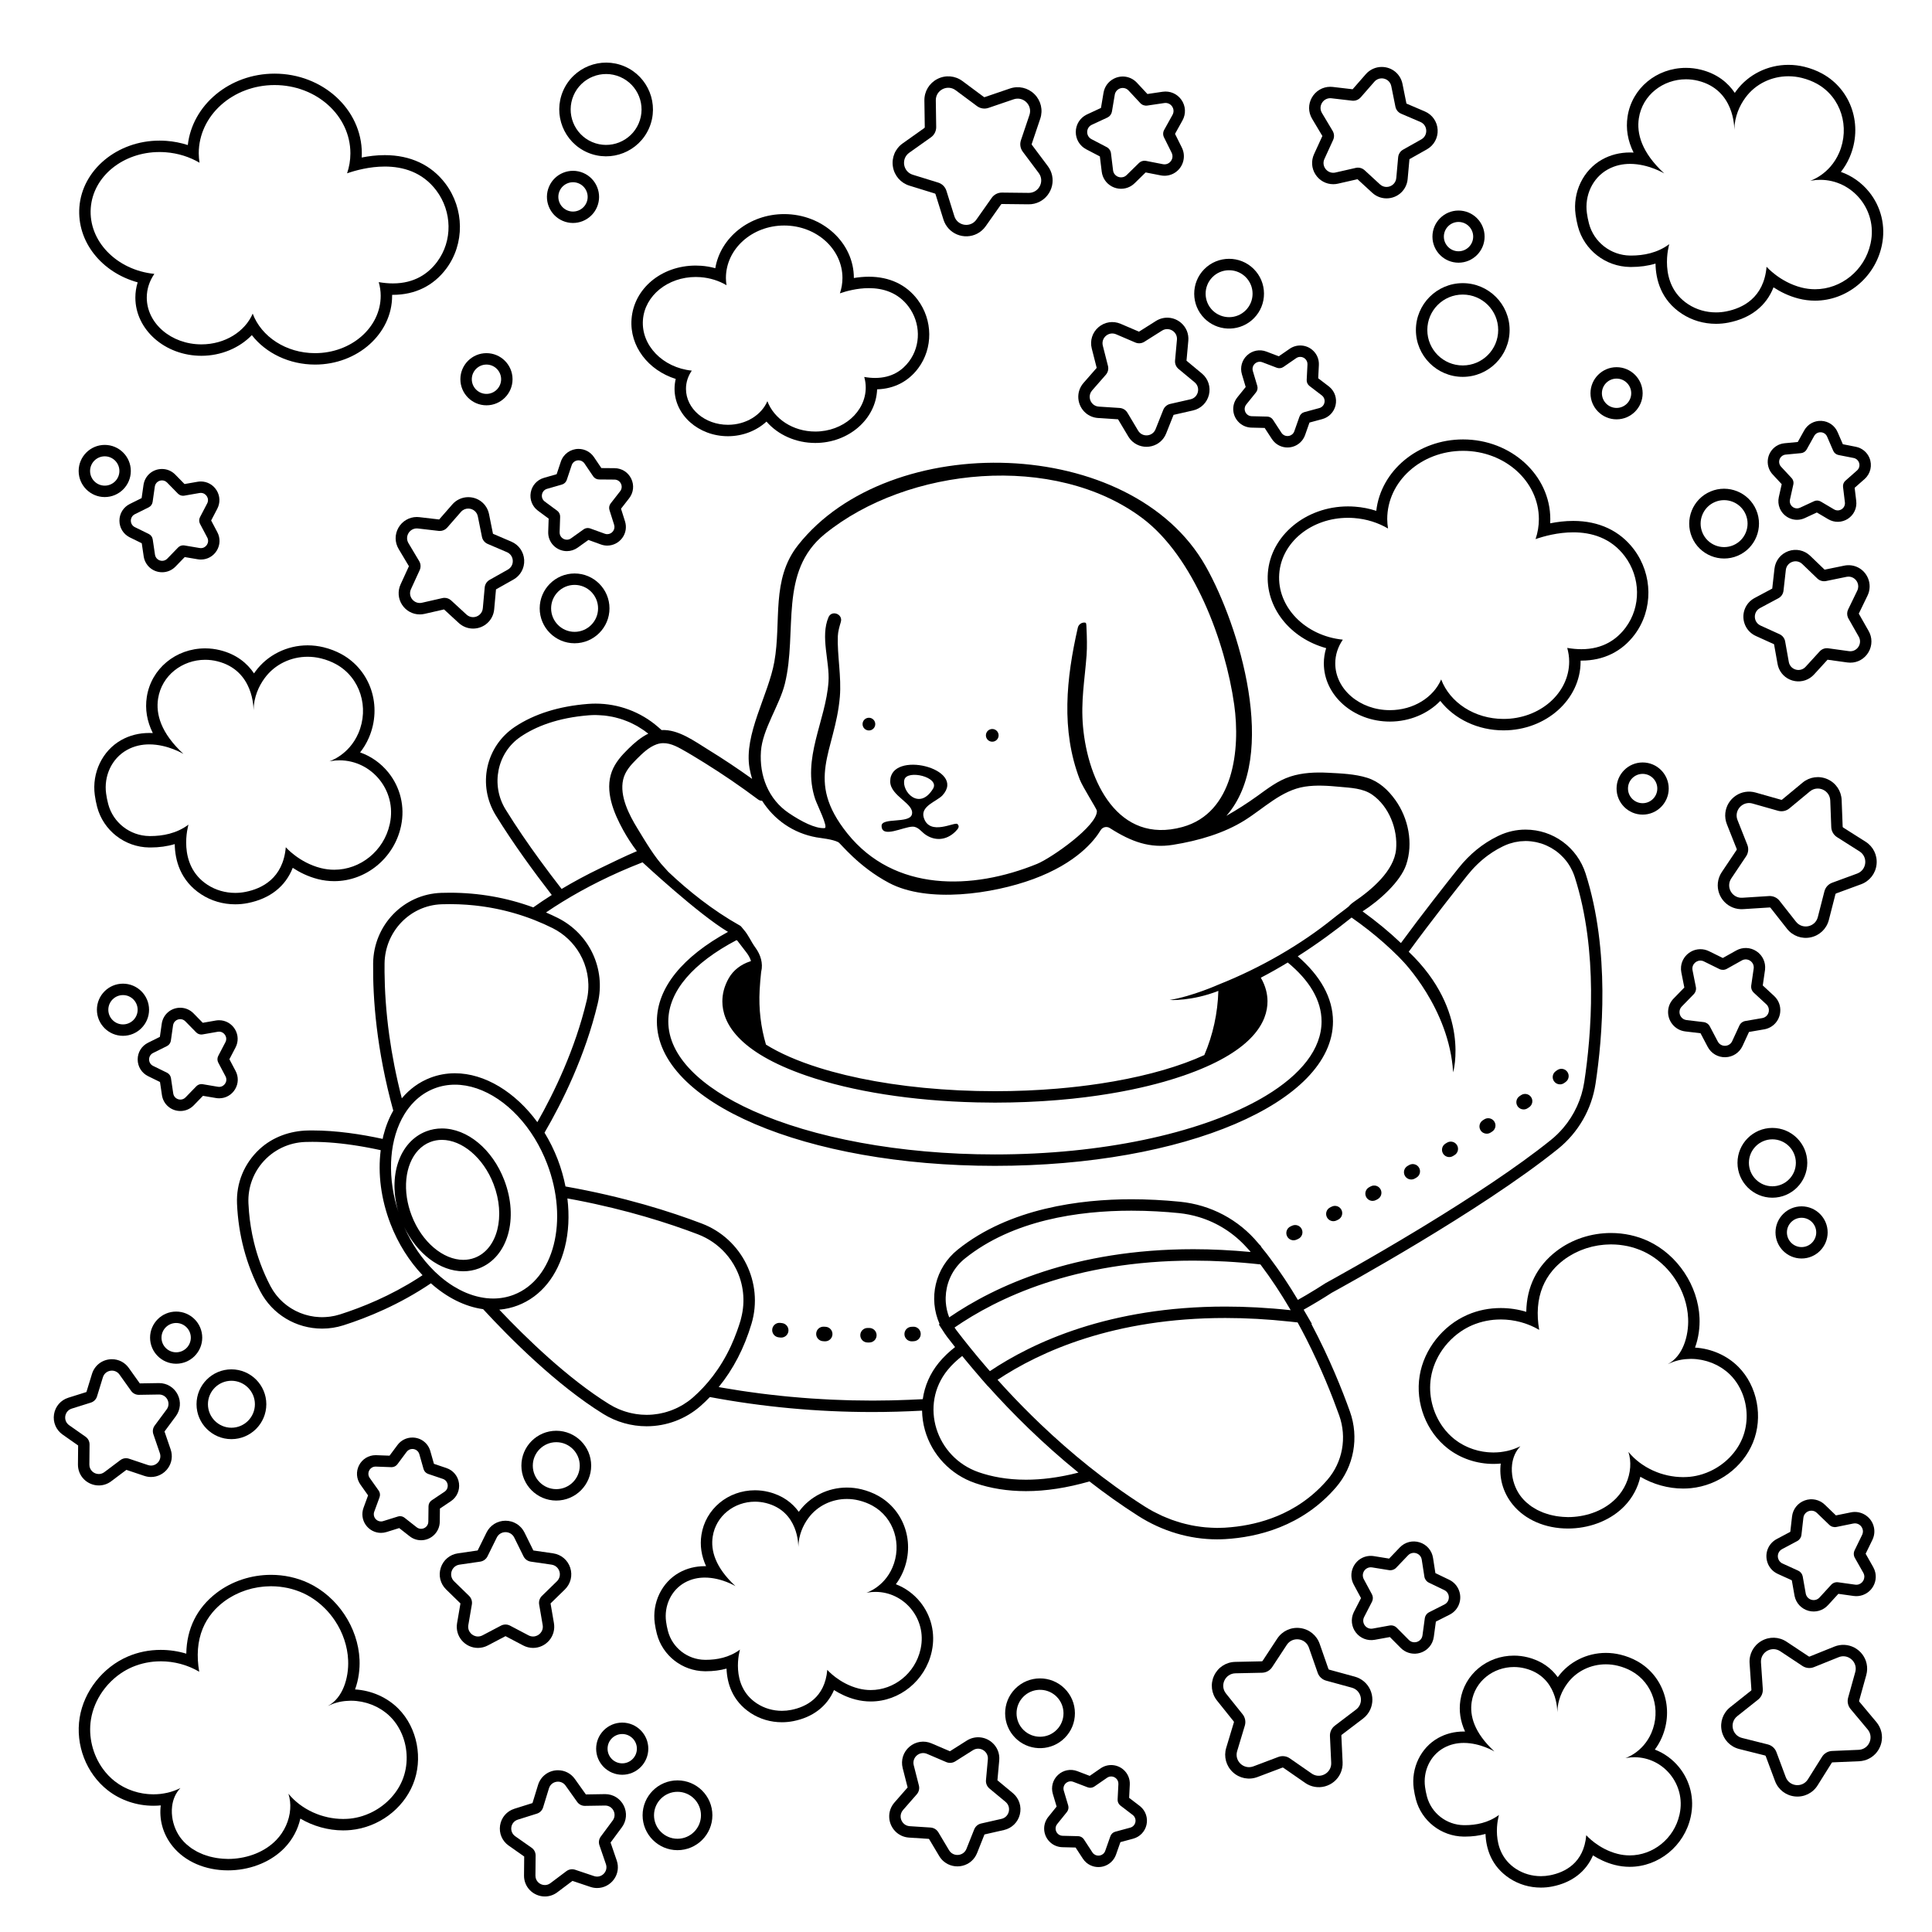
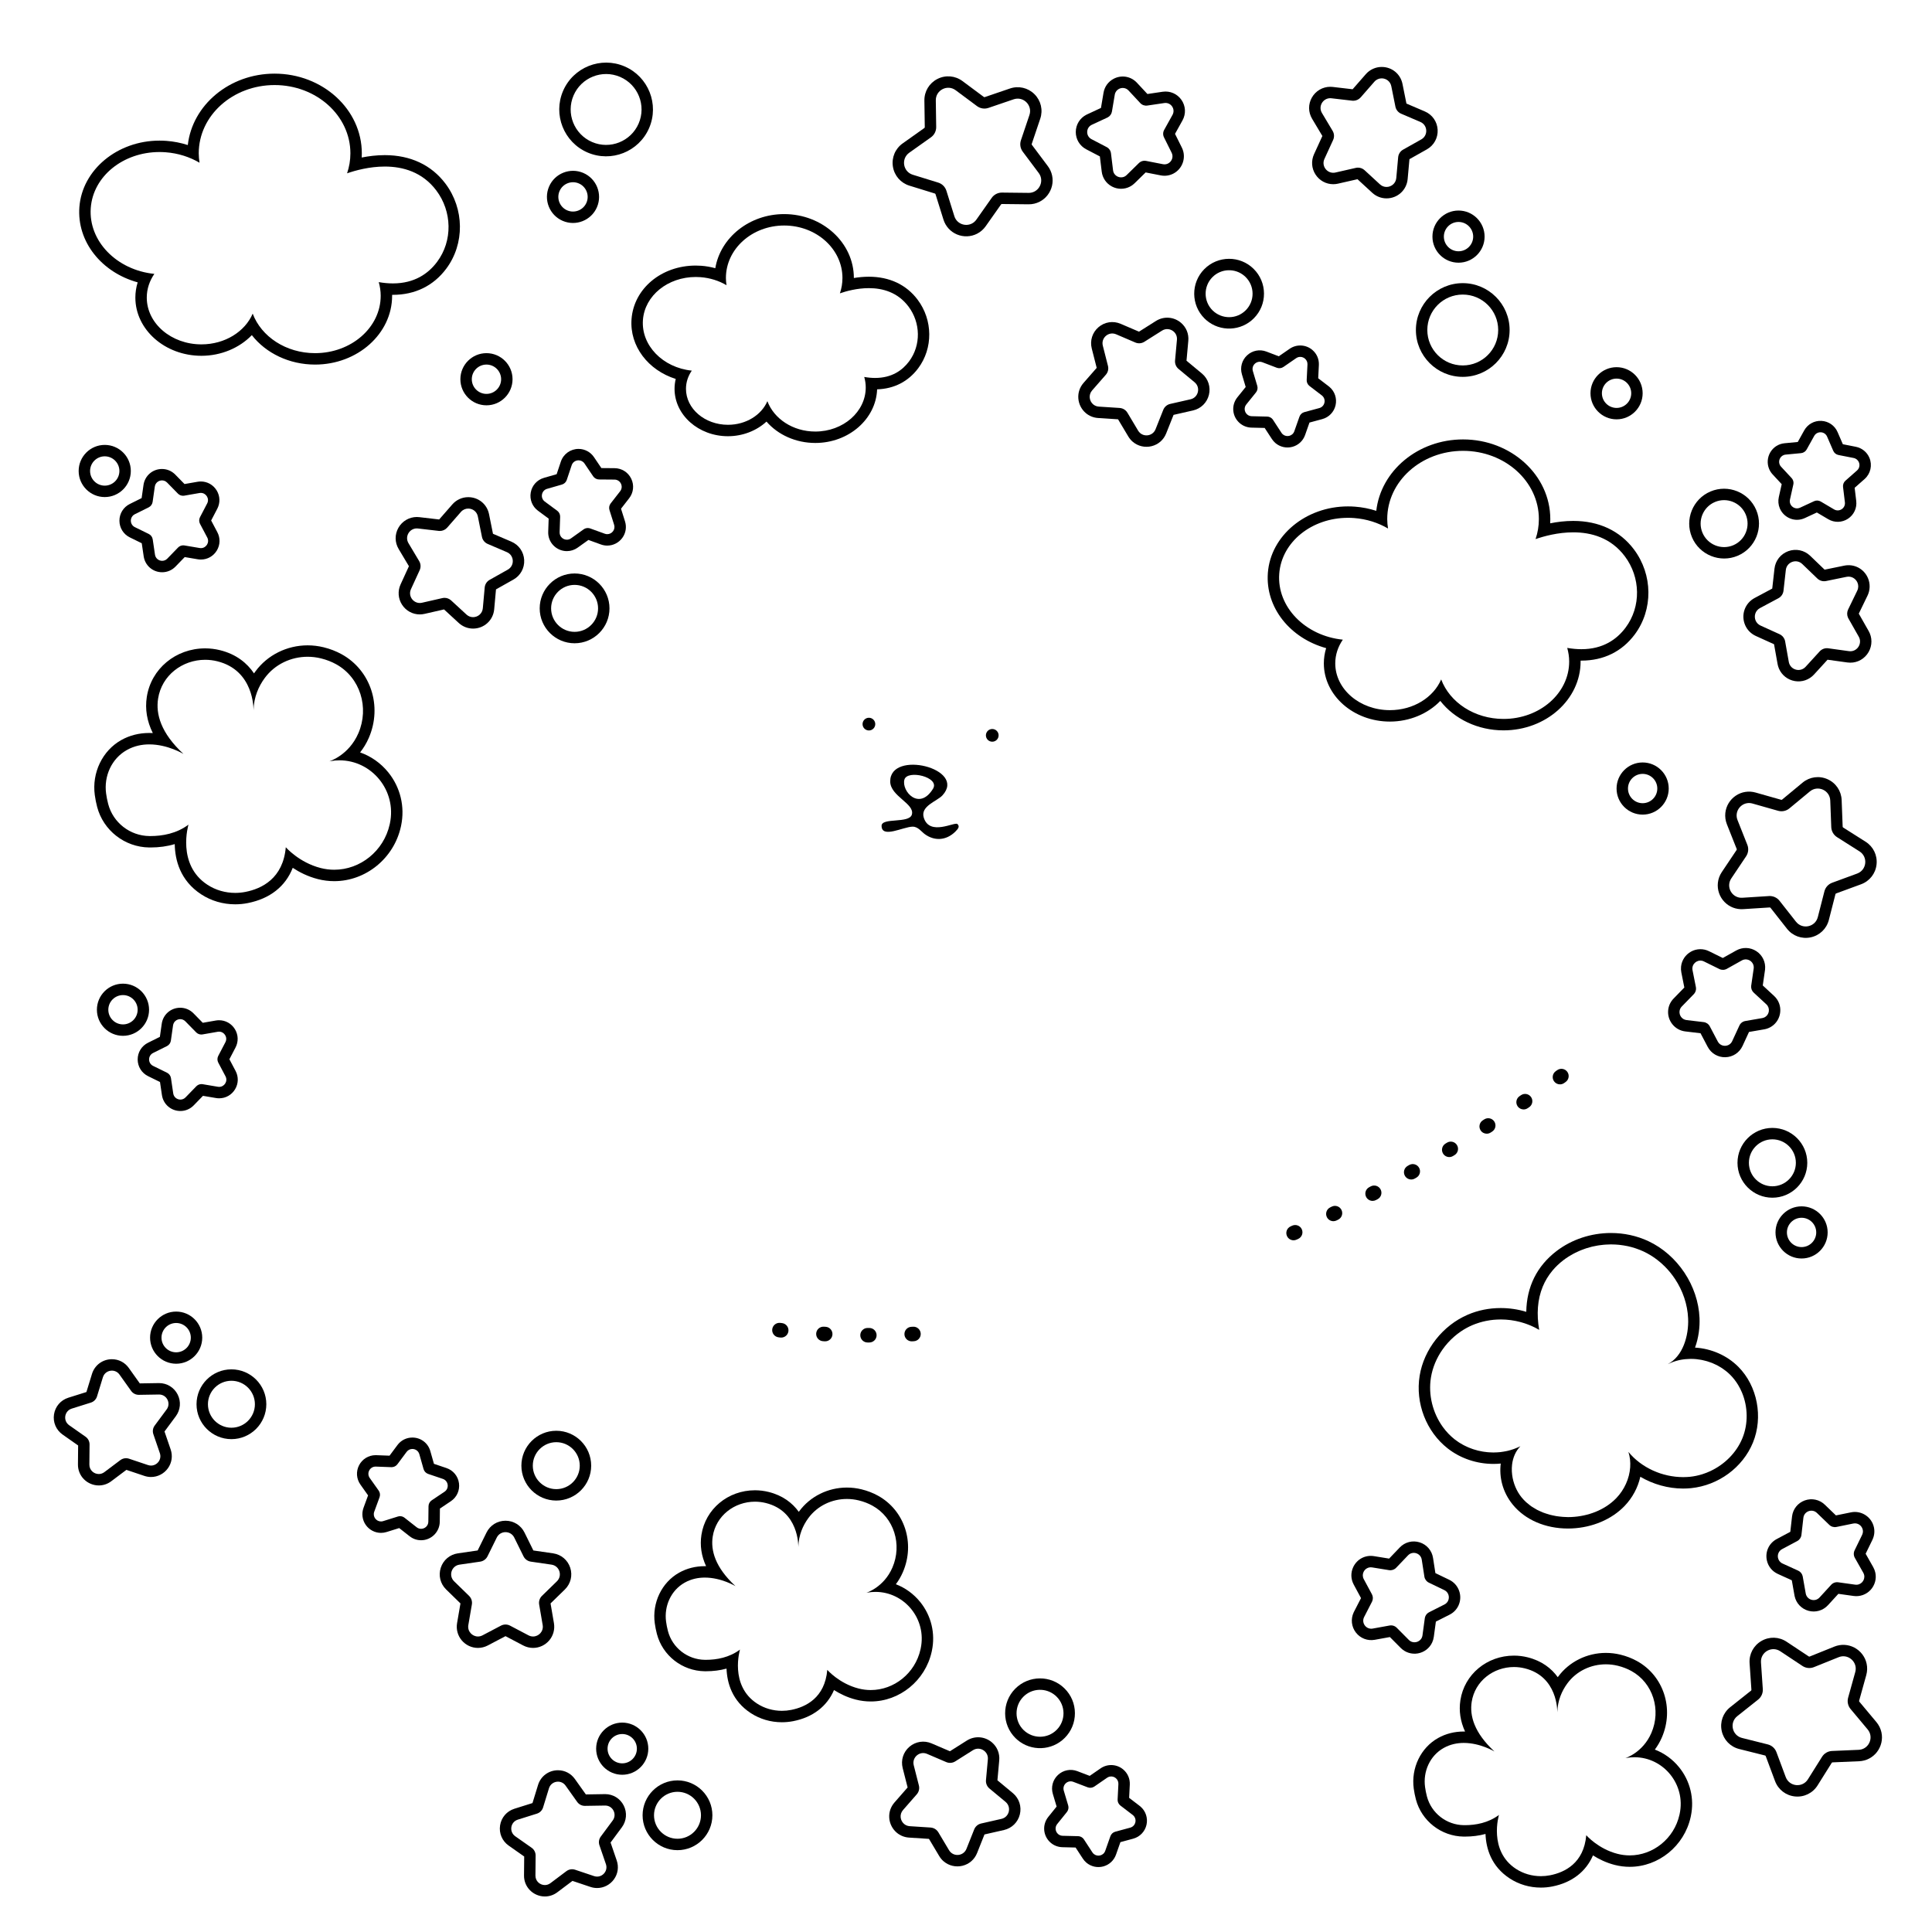
<svg xmlns="http://www.w3.org/2000/svg" id="Camada_1" width="950" height="950" version="1.1" viewBox="0 0 950 950">
  <path d="M623.429,281.73c-1.256,16.987,10.909,32.071,28.664,36.971-.75,2.431-1.136,4.947-1.136,7.484,0,15.785,14.573,28.627,32.486,28.627,9.675,0,18.715-3.862,24.784-10.161,6.95,8.919,18.456,14.48,31.09,14.48,20.894,0,37.892-15.174,37.892-33.825,0-.157-.002-.313-.004-.471.133.002.266.002.399.002,10.88,0,19.949-4.447,26.227-12.859,9.109-12.207,8.945-29.407-.4-41.829-6.894-9.162-17.209-14.005-29.833-14.005-4.04,0-7.9.485-11.348,1.176.04-.687.059-1.375.059-2.064,0-21.606-19.245-39.184-42.9-39.184-22.15,0-40.434,15.414-42.67,35.115-3.388-1.094-6.929-1.79-10.518-2.055-1.129-.083-2.271-.125-3.397-.126-20.735-0-38.039,14.374-39.395,32.725ZM662.824,254.62c.986,0,1.981.036,2.983.111,6.185.457,11.872,2.311,16.712,5.15-.233-1.516-.395-3.052-.395-4.625,0-18.54,16.693-33.569,37.285-33.569,20.592,0,37.285,15.029,37.285,33.569,0,3.422-.576,6.722-1.633,9.832,4.027-1.395,10.97-3.329,18.537-3.329,8.81,0,18.466,2.622,25.346,11.766,7.774,10.333,8.121,24.732.387,35.095-4.269,5.72-11.052,10.602-21.727,10.602-2.159,0-4.479-.2-6.969-.633.604,2.156.959,4.398.959,6.716,0,15.58-14.451,28.211-32.277,28.211-14.316,0-26.436-8.153-30.662-19.431-3.767,8.812-13.617,15.112-25.212,15.112-14.841,0-26.871-10.303-26.871-23.012,0-4.255,1.373-8.227,3.724-11.646-18.545-1.875-32.467-16.161-31.268-32.394,1.159-15.682,16.003-27.524,33.796-27.524Z" />
  <path d="M39.031,101.866c-1.256,16.987,10.909,32.071,28.664,36.971-.75,2.431-1.136,4.947-1.136,7.484,0,15.785,14.573,28.627,32.486,28.627,9.675,0,18.715-3.862,24.784-10.161,6.95,8.919,18.456,14.48,31.09,14.48,20.894,0,37.892-15.174,37.892-33.825,0-.157-.002-.313-.004-.471.133.002.266.002.399.002,10.88,0,19.949-4.447,26.227-12.859,9.109-12.207,8.945-29.407-.4-41.829-6.894-9.162-17.209-14.005-29.833-14.005-4.04,0-7.9.485-11.348,1.176.04-.687.059-1.375.059-2.064,0-21.606-19.245-39.184-42.9-39.184-22.15,0-40.434,15.414-42.67,35.115-3.388-1.094-6.929-1.79-10.518-2.055-1.129-.083-2.271-.125-3.397-.126-20.735-0-38.039,14.374-39.395,32.725ZM78.426,74.756c.986,0,1.981.036,2.983.111,6.185.457,11.872,2.311,16.712,5.15-.233-1.516-.395-3.052-.395-4.625,0-18.54,16.693-33.569,37.285-33.569,20.592,0,37.285,15.029,37.285,33.569,0,3.422-.576,6.722-1.633,9.832,4.027-1.395,10.97-3.329,18.537-3.329,8.81,0,18.466,2.622,25.346,11.766,7.774,10.333,8.121,24.732.387,35.095-4.269,5.72-11.052,10.602-21.727,10.602-2.159,0-4.479-.2-6.969-.633.604,2.156.959,4.398.959,6.716,0,15.58-14.451,28.211-32.277,28.211-14.316,0-26.436-8.153-30.662-19.431-3.767,8.812-13.617,15.112-25.212,15.112-14.841,0-26.871-10.303-26.871-23.012,0-4.255,1.373-8.227,3.724-11.646-18.545-1.875-32.467-16.161-31.268-32.394,1.159-15.682,16.003-27.524,33.796-27.524Z" />
  <path d="M376.898,207.3c5.647,6.508,14.421,10.512,23.997,10.512,16.428,0,29.857-11.746,30.402-26.37,8.353-.258,15.328-3.837,20.218-10.389,7.344-9.84,7.216-23.7-.311-33.704-5.552-7.38-13.839-11.281-23.965-11.281-2.586,0-5.077.251-7.376.635v-.018c0-17.321-15.373-31.412-34.268-31.412-17.113,0-31.338,11.559-33.868,26.607-2.248-.62-4.567-1.024-6.911-1.197-.899-.066-1.809-.1-2.706-.1-16.888,0-30.461,11.329-31.571,26.353-.982,13.283,8.178,25.117,21.733,29.393-.385,1.593-.582,3.224-.582,4.866,0,12.847,11.782,23.299,26.265,23.299,7.256,0,14.074-2.707,18.941-7.193ZM337.306,191.194c0-3.27,1.055-6.322,2.862-8.95-14.252-1.441-24.951-12.42-24.029-24.895.891-12.051,12.298-21.151,25.972-21.151.758,0,1.522.028,2.292.085,4.753.351,9.123,1.776,12.843,3.957-.179-1.165-.303-2.345-.303-3.555,0-14.247,12.828-25.797,28.653-25.797,15.825,0,28.653,11.55,28.653,25.797,0,2.63-.443,5.165-1.255,7.556,3.095-1.073,8.43-2.558,14.245-2.558,6.77,0,14.191,2.015,19.478,9.042,5.974,7.941,6.241,19.006.298,26.97-3.281,4.396-8.493,8.148-16.697,8.148-1.66,0-3.442-.154-5.356-.487.464,1.657.737,3.38.737,5.162,0,11.973-11.105,21.68-24.804,21.68-11.001,0-20.316-6.266-23.563-14.932-2.895,6.772-10.465,11.614-19.375,11.614-11.405,0-20.65-7.918-20.65-17.684Z" />
  <path d="M177.068,369.973c1.599-2.007,3.091-4.391,4.309-7.21,6.707-15.528.935-33.19-13.426-41.085-2.7-1.484-5.666-2.629-8.816-3.4-2.573-.631-5.219-.951-7.864-.951h-0c-10.169-0-19.748,4.765-25.623,12.749-.254.344-.5.692-.739,1.041-3.396-5.04-8.697-9.421-16.699-11.404-2.398-.595-4.861-.896-7.32-.896-14.502,0-26.575,10.049-28.708,23.895-.924,5.998.069,11.93,2.957,17.75-.57-.03-1.147-.046-1.729-.046-5.01-0-9.641,1.17-13.763,3.477-9.303,5.207-14.54,16.091-13.031,27.083.271,1.973.658,3.924,1.151,5.799,3.048,11.592,13.573,19.793,25.595,19.943l.612.004c4.298,0,8.289-.556,11.947-1.659.131,7.777,2.624,17.914,13.017,24.7,4.916,3.21,10.699,4.907,16.724,4.907,2.061,0,4.133-.203,6.158-.603,10.938-2.161,18.545-8.197,22.128-17.338,3.236,2.134,7.412,4.282,12.363,5.543,2.636.671,5.341,1.012,8.039,1.012,15.53,0,29.303-11.224,32.748-26.688l.121-.558c1.968-9.324-.331-18.9-6.308-26.271-3.704-4.568-8.501-7.92-13.845-9.793ZM191.726,404.877c-.035.166-.071.332-.108.497-2.917,13.094-14.474,22.294-27.268,22.294-2.193,0-4.424-.27-6.653-.838-10.65-2.713-17.168-10.225-17.168-10.225-1.327,15.387-11.866,20.385-19.797,21.952-1.677.331-3.376.497-5.07.497-4.815,0-9.585-1.337-13.654-3.994-15.252-9.959-9.331-29.564-9.331-29.564-5.838,4.37-12.745,5.61-18.703,5.61-.181,0-.362-.001-.542-.003-9.493-.119-17.821-6.575-20.235-15.757-.472-1.795-.798-3.526-1.019-5.135-1.174-8.555,2.676-17.203,10.211-21.42,3.632-2.033,7.434-2.762,11.02-2.762,9.096,0,16.8,4.69,16.8,4.69-11.201-10.354-13.632-19.672-12.479-27.153,1.774-11.515,11.969-19.135,23.158-19.135,1.972,0,3.976.237,5.969.731,18.024,4.468,17.813,23.28,17.794,24.121.172-6.588,2.55-11.848,5.517-15.879,4.981-6.769,12.901-10.462,21.101-10.462,2.172 0,4.366.26,6.528.79,2.84.696,5.307,1.691,7.448,2.868,11.957,6.573,16.387,21.412,10.976,33.938-4.712,10.908-14.305,13.826-14.305,13.826.216-.041.431-.079.644-.116,1.486-.255,2.951-.378,4.389-.378,15.802.001,28.195,14.807,24.775,31.009Z" />
-   <path d="M905.194,84.53c1.599-2.007,3.091-4.391,4.309-7.21,6.707-15.528.935-33.19-13.426-41.085-2.7-1.484-5.666-2.629-8.816-3.4-2.573-.631-5.219-.951-7.864-.951h-0c-10.169-0-19.748,4.765-25.623,12.749-.254.344-.5.692-.739,1.041-3.396-5.04-8.697-9.421-16.699-11.404-2.398-.595-4.861-.896-7.32-.896-14.502,0-26.575,10.049-28.708,23.895-.924,5.998.069,11.93,2.957,17.75-.57-.03-1.147-.046-1.729-.046-5.01-0-9.641,1.17-13.763,3.477-9.303,5.207-14.54,16.091-13.031,27.083.271,1.973.658,3.924,1.151,5.799,3.048,11.592,13.573,19.793,25.595,19.943l.612.004c4.298,0,8.289-.556,11.947-1.659.131,7.777,2.624,17.914,13.017,24.7,4.916,3.21,10.699,4.907,16.724,4.907,2.061,0,4.133-.203,6.158-.603,10.938-2.161,18.545-8.197,22.128-17.338,3.236,2.134,7.412,4.282,12.363,5.543,2.636.671,5.341,1.012,8.039,1.012,15.53,0,29.303-11.224,32.748-26.688l.121-.558c1.968-9.324-.331-18.9-6.308-26.271-3.704-4.568-8.501-7.92-13.845-9.793ZM919.853,119.434c-.035.166-.071.332-.108.497-2.917,13.094-14.474,22.294-27.268,22.294-2.193,0-4.424-.27-6.653-.838-10.65-2.713-17.168-10.225-17.168-10.225-1.327,15.387-11.866,20.385-19.797,21.952-1.677.331-3.376.497-5.07.497-4.815,0-9.585-1.337-13.654-3.994-15.252-9.959-9.331-29.564-9.331-29.564-5.838,4.37-12.745,5.61-18.703,5.61-.181,0-.362-.001-.542-.003-9.493-.119-17.821-6.575-20.235-15.757-.472-1.795-.798-3.526-1.019-5.135-1.174-8.555,2.676-17.203,10.211-21.42,3.632-2.033,7.434-2.762,11.02-2.762,9.096,0,16.8,4.69,16.8,4.69-11.201-10.354-13.632-19.672-12.479-27.153,1.774-11.515,11.969-19.135,23.158-19.135,1.972,0,3.976.237,5.969.731,18.024,4.468,17.813,23.28,17.794,24.121.172-6.588,2.55-11.848,5.517-15.879,4.981-6.769,12.901-10.462,21.101-10.462,2.172 0,4.366.26,6.528.79,2.84.696,5.307,1.691,7.448,2.868,11.957,6.573,16.387,21.412,10.976,33.938-4.712,10.908-14.305,13.826-14.305,13.826.216-.041.431-.079.644-.116,1.486-.255,2.951-.378,4.389-.378,15.802.001,28.195,14.807,24.775,31.009Z" />
  <path d="M440.513,778.996c1.28-1.701,2.469-3.678,3.458-5.969,6.136-14.206.849-30.368-12.297-37.594-2.467-1.356-5.175-2.401-8.05-3.106-2.353-.577-4.774-.869-7.193-.87-9.307-0-18.074,4.363-23.454,11.673-.065.089-.13.178-.195.268-3.126-4.335-7.865-8.053-14.846-9.783-2.197-.545-4.454-.821-6.706-.821-13.297,0-24.369,9.221-26.326,21.927-.802,5.206-.033,10.352,2.288,15.399-.205-.004-.409-.006-.616-.006-4.595,0-8.844,1.074-12.63,3.193-8.552,4.786-13.367,14.785-11.981,24.88.246,1.793.598,3.567,1.046,5.271,2.8,10.65,12.47,18.185,23.515,18.323l.556.003c3.634,0,7.028-.436,10.165-1.304.267,7.01,2.715,15.873,11.917,21.881,4.505,2.941,9.802,4.496,15.32,4.496,1.886,0,3.783-.186,5.637-.552,9.607-1.898,16.544-7.302,19.975-15.284,2.868,1.825,6.48,3.617,10.714,4.696,2.412.614,4.886.926,7.355.926,14.201,0,26.795-10.259,29.944-24.395l.11-.507c1.802-8.536-.303-17.303-5.776-24.052-3.218-3.969-7.337-6.935-11.931-8.694ZM452.726,810.582c-.032.15-.064.298-.097.446-2.617,11.748-12.986,20.001-24.464,20.001-1.968,0-3.969-.243-5.969-.752-9.555-2.434-15.402-9.173-15.402-9.173-1.19,13.805-10.646,18.289-17.761,19.694-1.505.297-3.029.446-4.549.446-4.32,0-8.6-1.199-12.25-3.583-13.683-8.935-8.372-26.524-8.372-26.524-5.238,3.921-11.435,5.033-16.78,5.033-.163,0-.325-.001-.486-.003-8.517-.107-15.989-5.899-18.155-14.137-.423-1.611-.716-3.163-.914-4.607-1.053-7.675,2.401-15.434,9.161-19.217,3.258-1.824,6.67-2.478,9.887-2.478,8.16 0,15.072,4.208,15.072,4.208-10.049-9.289-12.23-17.649-11.196-24.361,1.591-10.331,10.738-17.167,20.777-17.167,1.769,0,3.567.213,5.356.656,16.171,4.008,15.981,20.886,15.964,21.64.154-5.911,2.287-10.629,4.949-14.246,4.469-6.073,11.574-9.387,18.932-9.386,1.949 0,3.917.233,5.857.708,2.548.625,4.761,1.517,6.682,2.573,10.727,5.897,14.702,19.21,9.847,30.448-4.227,9.786-12.834,12.405-12.834,12.405.194-.036.387-.071.578-.104,1.333-.229,2.647-.339,3.938-.339,14.177.001,25.296,13.284,22.227,27.82Z" />
  <path d="M813.714,860.299c1.28-1.701,2.469-3.678,3.458-5.969,6.136-14.206.849-30.368-12.297-37.594-2.467-1.356-5.175-2.401-8.05-3.106-2.353-.577-4.774-.869-7.193-.87-9.307-0-18.074,4.363-23.454,11.673-.065.089-.13.178-.195.268-3.126-4.335-7.865-8.053-14.846-9.783-2.197-.545-4.454-.821-6.706-.821-13.297,0-24.369,9.221-26.326,21.927-.802,5.206-.033,10.352,2.288,15.399-.205-.004-.409-.006-.616-.006-4.595,0-8.844,1.074-12.63,3.193-8.552,4.786-13.367,14.785-11.981,24.88.246,1.793.598,3.567,1.046,5.271,2.8,10.65,12.47,18.185,23.515,18.323l.556.003c3.634,0,7.028-.436,10.165-1.304.267,7.01,2.715,15.873,11.917,21.881,4.505,2.941,9.802,4.496,15.32,4.496,1.886,0,3.783-.186,5.637-.552,9.607-1.898,16.544-7.302,19.975-15.284,2.868,1.825,6.48,3.617,10.714,4.696,2.412.614,4.886.926,7.355.926,14.201,0,26.795-10.259,29.944-24.395l.11-.507c1.802-8.536-.303-17.303-5.776-24.052-3.218-3.969-7.337-6.935-11.931-8.694ZM825.927,891.885c-.032.15-.064.298-.097.446-2.617,11.748-12.986,20.001-24.464,20.001-1.968,0-3.969-.243-5.969-.752-9.555-2.434-15.402-9.173-15.402-9.173-1.19,13.805-10.646,18.289-17.761,19.694-1.505.297-3.029.446-4.549.446-4.32,0-8.6-1.199-12.25-3.583-13.683-8.935-8.372-26.524-8.372-26.524-5.238,3.921-11.435,5.033-16.78,5.033-.163,0-.325-.001-.486-.003-8.517-.107-15.989-5.899-18.155-14.137-.423-1.611-.716-3.163-.914-4.607-1.053-7.675,2.401-15.434,9.161-19.217,3.258-1.824,6.67-2.478,9.887-2.478,8.16 0,15.072,4.208,15.072,4.208-10.049-9.289-12.23-17.649-11.196-24.361,1.591-10.331,10.738-17.167,20.777-17.167,1.769,0,3.567.213,5.356.656,16.171,4.008,15.981,20.886,15.964,21.64.154-5.911,2.287-10.629,4.949-14.246,4.469-6.073,11.574-9.387,18.932-9.386,1.949 0,3.917.233,5.857.708,2.548.625,4.761,1.517,6.682,2.573,10.727,5.897,14.702,19.21,9.847,30.448-4.227,9.786-12.834,12.405-12.834,12.405.194-.036.387-.071.578-.104,1.333-.229,2.647-.339,3.938-.339,14.177.001,25.296,13.284,22.227,27.82Z" />
  <path d="M833.476,662.639c1.791-4.861,2.4-10.112,2.209-14.585-.678-15.862-10.795-31.04-25.176-37.767-5.589-2.615-11.929-3.997-18.335-3.997-9.794,0-19.309,3.152-26.792,8.874-9.648,7.379-14.699,17.592-14.886,29.888-4.037-1.226-8.276-1.858-12.576-1.859-5.693,0-11.141,1.1-16.193,3.269-12.271,5.269-21.558,17.05-23.659,30.012-2.182,13.46,3.244,27.499,13.823,35.765,6.269,4.898,14.247,7.596,22.463,7.596,1.204,0,2.404-.06,3.591-.177-.831,6.52.785,13.924,5.925,20.216,6.09,7.456,15.986,11.732,27.151,11.732.596,0,1.191-.013,1.784-.038,10.197-.437,19.674-4.453,26.002-11.018,3.942-4.09,6.596-9.14,7.767-14.397,6.277,3.698,13.657,5.799,21.048,5.799,1.297,0,2.601-.065,3.874-.193,13.459-1.357,25.409-10.141,30.443-22.378,5.15-12.519,2.217-27.842-7.133-37.262-5.549-5.59-13.23-8.983-21.331-9.479ZM856.747,707.243c-2.931,7.125-8.763,12.868-15.745,16.127-1.269.593-2.577,1.103-3.912,1.525-2.002.633-4.067,1.065-6.157,1.276h-.001c-.979.099-1.965.137-2.953.147-.12.001-.238.018-.357.018-.089,0-.178-.014-.267-.015-1.1-.009-2.202-.07-3.301-.184-.187-.019-.371-.044-.558-.066-1.118-.134-2.233-.312-3.337-.552-.13-.028-.257-.063-.386-.093-1.151-.263-2.292-.571-3.413-.943-.013-.004-.025-.007-.038-.011-1.122-.375-2.221-.816-3.3-1.298-.132-.059-.265-.112-.396-.173-1.023-.471-2.018-.996-2.989-1.56-.164-.095-.327-.188-.488-.286-.949-.572-1.869-1.187-2.754-1.845-.15-.111-.295-.225-.443-.339-.888-.683-1.745-1.403-2.555-2.171-.099-.094-.192-.194-.29-.289-.841-.82-1.647-1.674-2.387-2.584v0c.779,2.448,1.046,5.007.872,7.55-.383,5.593-2.904,11.106-6.826,15.175-5.705,5.919-13.986,8.953-22.2,9.305-.513.022-1.027.033-1.543.033-.329,0-.659-.035-.989-.044-.505-.014-1.009-.033-1.513-.068-.606-.042-1.207-.108-1.81-.181-.5-.061-.999-.122-1.496-.204-.604-.1-1.199-.229-1.796-.361-.487-.108-.975-.211-1.456-.341-.596-.16-1.176-.355-1.76-.549-.464-.154-.931-.299-1.386-.475-.585-.226-1.148-.492-1.715-.754-.428-.198-.863-.38-1.279-.599-.576-.302-1.122-.651-1.673-.993-.374-.232-.762-.444-1.123-.694-.59-.41-1.138-.874-1.69-1.334-.283-.236-.587-.446-.859-.695-.802-.736-1.56-1.524-2.256-2.377-2.505-3.067-4.143-7.028-4.664-11.058-.149-1.151-.207-2.308-.168-3.451.02-.572.063-1.14.132-1.702.412-3.374,1.724-6.537,4.091-8.97h-0c-.001 0-.001 0-.002.001-.917.464-1.864.856-2.822,1.213-.201.075-.4.151-.602.222-.938.326-1.891.607-2.857.835-.17.04-.342.07-.514.107-.899.195-1.807.349-2.722.46-.147.018-.292.044-.44.059-.993.106-1.993.155-2.994.165-.101.001-.202.017-.303.017-.163,0-.327-.017-.49-.02-.508-.008-1.015-.029-1.522-.062-.291-.019-.581-.036-.872-.062-.55-.051-1.099-.121-1.646-.2-.236-.034-.474-.059-.709-.099-.78-.13-1.557-.285-2.325-.473-.072-.018-.141-.042-.213-.06-.694-.175-1.382-.374-2.062-.596-.247-.08-.488-.173-.733-.26-.504-.178-1.004-.365-1.498-.568-.272-.112-.539-.231-.807-.351-.465-.208-.924-.428-1.378-.658-.261-.133-.521-.265-.778-.405-.474-.259-.938-.536-1.397-.82-.215-.133-.434-.259-.646-.398-.66-.433-1.307-.887-1.93-1.374-2.248-1.757-4.22-3.833-5.884-6.137-1.248-1.728-2.324-3.583-3.214-5.525-.89-1.943-1.594-3.973-2.099-6.052-1.01-4.157-1.225-8.506-.541-12.729.799-4.928,2.784-9.611,5.641-13.697.408-.584.835-1.155,1.278-1.714.886-1.117,1.84-2.181,2.854-3.184.507-.501,1.029-.988,1.565-1.458,1.073-.94,2.202-1.814,3.381-2.616,1.768-1.202,3.648-2.239,5.613-3.083.996-.428,2.015-.79,3.044-1.119.182-.058.363-.12.546-.175.992-.299,1.996-.552,3.01-.761.199-.041.398-.076.597-.114,1.046-.198,2.1-.362,3.16-.466.05-.005.101-.006.151-.011,1.037-.098,2.079-.141,3.122-.151.116-.001.231-.017.346-.017.089,0,.179.008.268.009.551.004,1.101.027,1.652.055.223.012.447.014.669.03.773.053,1.544.128,2.312.229.133.017.266.044.399.063.635.09,1.268.193,1.898.315.261.051.519.113.78.169.501.108 1.0.222,1.496.35.289.075.575.158.862.239.464.132.926.272,1.384.422.292.095.582.194.871.297.457.162.91.336,1.36.516.274.11.549.217.82.333.482.207.957.43,1.43.657.228.11.459.212.685.327.691.35,1.372.719,2.039,1.114-1.339-7.683-.876-14.914,1.746-21.269.583-1.412,1.272-2.781,2.072-4.102.8-1.321,1.71-2.594,2.735-3.815,1.537-1.831,3.331-3.544,5.397-5.124.768-.588,1.565-1.135,2.377-1.657.26-.167.53-.32.794-.48.564-.343,1.135-.675,1.717-.987.314-.168.632-.328.951-.487.562-.281,1.13-.546,1.706-.798.322-.141.643-.283.968-.415.629-.255,1.267-.487,1.908-.709.274-.095.544-.199.82-.288.918-.294,1.845-.56,2.782-.786.115-.027.231-.045.346-.072.826-.192,1.658-.358,2.495-.496.318-.052.637-.09.956-.135.646-.091,1.293-.171,1.942-.23.355-.032.709-.057,1.065-.08.632-.041,1.265-.064,1.898-.075.218-.004.436-.026.654-.026.103,0,.204.015.307.016,1.195.009,2.389.069,3.577.187.22.022.438.055.657.08,1.085.126,2.164.296,3.234.515.184.037.369.066.552.106,1.168.256,2.32.577,3.458.945.254.082.505.171.757.258,1.157.402,2.301.842,3.413,1.362,2.355,1.102,4.577,2.461,6.638,4.033,1.374,1.048,2.676,2.191,3.898,3.416,1.832,1.837,3.484,3.859,4.924,6.02,1.921,2.882,3.469,6.014,4.572,9.29,1.104,3.277,1.765,6.699,1.913,10.162.023.534.032,1.074.029,1.619-.001.094-.007.19-.008.284-.006.451-.016.904-.041,1.36-.009.161-.027.324-.038.485-.027.39-.052.78-.093,1.171-.022.216-.056.431-.082.647-.041.338-.079.676-.131,1.013-.036.235-.085.468-.126.703-.056.317-.107.636-.173.951-.048.23-.107.456-.16.685-.074.318-.143.638-.226.953-.058.22-.129.436-.192.654-.092.318-.18.637-.283.95-.072.22-.157.434-.235.652-.108.304-.212.609-.331.907-.087.219-.187.43-.28.645-.124.289-.245.579-.379.861-.101.212-.216.414-.323.621-.142.274-.279.551-.432.817-.118.206-.249.401-.373.602-.158.255-.311.513-.479.758-.135.197-.282.382-.424.572-.174.235-.344.473-.528.698-.152.186-.318.358-.477.537-.19.212-.375.43-.575.631-.171.173-.356.331-.535.495-.205.189-.406.382-.621.56-.189.156-.392.295-.589.441-.223.166-.441.336-.674.49-.208.136-.429.255-.644.381-.204.119-.398.251-.61.361.103-.052.213-.084.316-.135.669-.323,1.352-.611,2.045-.869.231-.086.461-.169.694-.248.741-.25,1.492-.471,2.253-.65.093-.022.184-.052.277-.073.849-.19,1.709-.325,2.574-.429.233-.028.466-.046.7-.068.691-.064,1.384-.102,2.078-.113.143-.002.284-.023.426-.023.073,0,.147.01.22.011.81.006,1.621.04,2.429.117.073.007.145.021.218.029.737.076,1.47.185,2.2.319.252.046.502.103.753.157.564.119,1.123.255,1.679.408.26.072.518.143.776.222.609.187,1.211.398,1.806.626.17.065.342.12.511.188.752.305,1.49.644,2.213,1.014.178.091.349.195.525.29.544.294,1.079.604,1.601.934.229.145.453.295.678.447.479.324.945.665,1.4,1.02.198.154.398.303.591.463.625.517,1.233,1.056,1.806,1.633.002.002.004.003.006.005,1.48,1.491,2.764,3.155,3.844,4.942.72,1.191,1.35,2.438,1.888,3.724,2.957,7.077,3.125,15.379.194,22.504Z" />
-   <path d="M174.585,830.728c1.791-4.861,2.4-10.112,2.209-14.585-.678-15.862-10.795-31.04-25.176-37.767-5.589-2.615-11.929-3.997-18.335-3.997-9.794,0-19.309,3.152-26.792,8.874-9.648,7.379-14.699,17.592-14.886,29.888-4.037-1.226-8.276-1.858-12.576-1.859-5.693,0-11.141,1.1-16.193,3.269-12.271,5.269-21.558,17.05-23.659,30.012-2.182,13.46,3.244,27.499,13.823,35.765,6.269,4.898,14.247,7.596,22.463,7.596,1.204,0,2.404-.06,3.591-.177-.831,6.52.785,13.924,5.925,20.216,6.09,7.456,15.986,11.732,27.151,11.732.596,0,1.191-.013,1.784-.038,10.197-.437,19.674-4.453,26.002-11.018,3.942-4.09,6.596-9.14,7.767-14.397,6.277,3.698,13.657,5.799,21.048,5.799,1.297,0,2.601-.065,3.874-.193,13.459-1.357,25.409-10.141,30.443-22.378,5.15-12.519,2.217-27.842-7.133-37.262-5.549-5.59-13.23-8.983-21.331-9.479ZM197.856,875.332c-2.931,7.125-8.763,12.868-15.745,16.127-1.269.593-2.577,1.103-3.912,1.525-2.002.633-4.067,1.065-6.157,1.276h-.001c-.979.099-1.965.137-2.953.147-.12.001-.238.018-.357.018-.089,0-.178-.014-.267-.015-1.1-.009-2.202-.07-3.301-.184-.187-.019-.371-.044-.558-.066-1.118-.134-2.233-.312-3.337-.552-.13-.028-.257-.063-.386-.093-1.151-.263-2.292-.571-3.413-.943-.013-.004-.025-.007-.038-.011-1.122-.375-2.221-.816-3.3-1.298-.132-.059-.265-.112-.396-.173-1.023-.471-2.018-.996-2.989-1.56-.164-.095-.327-.188-.488-.286-.949-.572-1.869-1.187-2.754-1.845-.15-.111-.295-.225-.443-.339-.888-.683-1.745-1.403-2.555-2.171-.099-.094-.192-.194-.29-.289-.841-.82-1.647-1.674-2.387-2.584v0c.779,2.448,1.046,5.007.872,7.55-.383,5.593-2.904,11.106-6.826,15.175-5.705,5.919-13.986,8.953-22.2,9.305-.513.022-1.027.033-1.543.033-.329,0-.659-.035-.989-.044-.505-.014-1.009-.033-1.513-.068-.606-.042-1.207-.108-1.81-.181-.5-.061-.999-.122-1.496-.204-.604-.1-1.199-.229-1.796-.361-.487-.108-.975-.211-1.456-.341-.596-.16-1.176-.355-1.76-.549-.464-.154-.931-.299-1.386-.475-.585-.226-1.148-.492-1.715-.754-.428-.198-.863-.38-1.279-.599-.576-.302-1.122-.651-1.673-.993-.374-.232-.762-.444-1.123-.694-.59-.41-1.138-.874-1.69-1.334-.283-.236-.587-.446-.859-.695-.802-.736-1.56-1.524-2.256-2.377-2.505-3.067-4.143-7.028-4.664-11.058-.149-1.151-.207-2.308-.168-3.451.02-.572.063-1.14.132-1.702.412-3.374,1.724-6.537,4.091-8.97h-0c-.001 0-.001 0-.002.001-.917.464-1.864.856-2.822,1.213-.201.075-.4.151-.602.222-.938.326-1.891.607-2.857.835-.17.04-.342.07-.514.107-.899.195-1.807.349-2.722.46-.147.018-.292.044-.44.059-.993.106-1.993.155-2.994.165-.101.001-.202.017-.303.017-.163,0-.327-.017-.49-.02-.508-.008-1.015-.029-1.522-.062-.291-.019-.581-.036-.872-.062-.55-.051-1.099-.121-1.646-.2-.236-.034-.474-.059-.709-.099-.78-.13-1.557-.285-2.325-.473-.072-.018-.141-.042-.213-.06-.694-.175-1.382-.374-2.062-.596-.247-.08-.488-.173-.733-.26-.504-.178-1.004-.365-1.498-.568-.272-.112-.539-.231-.807-.351-.465-.208-.924-.428-1.378-.658-.261-.133-.521-.265-.778-.405-.474-.259-.938-.536-1.397-.82-.215-.133-.434-.259-.646-.398-.66-.433-1.307-.887-1.93-1.374-2.248-1.757-4.22-3.833-5.884-6.137-1.248-1.728-2.324-3.583-3.214-5.525-.89-1.943-1.594-3.973-2.099-6.052-1.01-4.157-1.225-8.506-.541-12.729.799-4.928,2.784-9.611,5.641-13.697.408-.584.835-1.155,1.278-1.714.886-1.117,1.84-2.181,2.854-3.184.507-.501,1.029-.988,1.565-1.458,1.073-.94,2.202-1.814,3.381-2.616,1.768-1.202,3.648-2.239,5.613-3.083.996-.428,2.015-.79,3.044-1.119.182-.058.363-.12.546-.175.992-.299,1.996-.552,3.01-.761.199-.041.398-.076.597-.114,1.046-.198,2.1-.362,3.16-.466.05-.005.101-.006.151-.011,1.037-.098,2.079-.141,3.122-.151.116-.001.231-.017.346-.017.089,0,.179.008.268.009.551.004,1.101.027,1.652.055.223.012.447.014.669.03.773.053,1.544.128,2.312.229.133.017.266.044.399.063.635.09,1.268.193,1.898.315.261.051.519.113.78.169.501.108 1.0.222,1.496.35.289.075.575.158.862.239.464.132.926.272,1.384.422.292.095.582.194.871.297.457.162.91.336,1.36.516.274.11.549.217.82.333.482.207.957.43,1.43.657.228.11.459.212.685.327.691.35,1.372.719,2.039,1.114-1.339-7.683-.876-14.914,1.746-21.269.583-1.412,1.272-2.781,2.072-4.102.8-1.321,1.71-2.594,2.735-3.815,1.537-1.831,3.331-3.544,5.397-5.124.768-.588,1.565-1.135,2.377-1.657.26-.167.53-.32.794-.48.564-.343,1.135-.675,1.717-.987.314-.168.632-.328.951-.487.562-.281,1.13-.546,1.706-.798.322-.141.643-.283.968-.415.629-.255,1.267-.487,1.908-.709.274-.095.544-.199.82-.288.918-.294,1.845-.56,2.782-.786.115-.027.231-.045.346-.072.826-.192,1.658-.358,2.495-.496.318-.052.637-.09.956-.135.646-.091,1.293-.171,1.942-.23.355-.032.709-.057,1.065-.08.632-.041,1.265-.064,1.898-.075.218-.004.436-.026.654-.026.103,0,.204.015.307.016,1.195.009,2.389.069,3.577.187.22.022.438.055.657.08,1.085.126,2.164.296,3.234.515.184.037.369.066.552.106,1.168.256,2.32.577,3.458.945.254.082.505.171.757.258,1.157.402,2.301.842,3.413,1.362,2.355,1.102,4.577,2.461,6.638,4.033,1.374,1.048,2.676,2.191,3.898,3.416,1.832,1.837,3.484,3.859,4.924,6.02,1.921,2.882,3.469,6.014,4.572,9.29,1.104,3.277,1.765,6.699,1.913,10.162.023.534.032,1.074.029,1.619-.001.094-.007.19-.008.284-.006.451-.016.904-.041,1.36-.009.161-.027.324-.038.485-.027.39-.052.78-.093,1.171-.022.216-.056.431-.082.647-.041.338-.079.676-.131,1.013-.036.235-.085.468-.126.703-.056.317-.107.636-.173.951-.048.23-.107.456-.16.685-.074.318-.143.638-.226.953-.058.22-.129.436-.192.654-.092.318-.18.637-.283.95-.072.22-.157.434-.235.652-.108.304-.212.609-.331.907-.087.219-.187.43-.28.645-.124.289-.245.579-.379.861-.101.212-.216.414-.323.621-.142.274-.279.551-.432.817-.118.206-.249.401-.373.602-.158.255-.311.513-.479.758-.135.197-.282.382-.424.572-.174.235-.344.473-.528.698-.152.186-.318.358-.477.537-.19.212-.375.43-.575.631-.171.173-.356.331-.535.495-.205.189-.406.382-.621.56-.189.156-.392.295-.589.441-.223.166-.441.336-.674.49-.208.136-.429.255-.644.381-.204.119-.398.251-.61.361.103-.052.213-.084.316-.135.669-.323,1.352-.611,2.045-.869.231-.086.461-.169.694-.248.741-.25,1.492-.471,2.253-.65.093-.022.184-.052.277-.073.849-.19,1.709-.325,2.574-.429.233-.028.466-.046.7-.068.691-.064,1.384-.102,2.078-.113.143-.002.284-.023.426-.023.073,0,.147.01.22.011.81.006,1.621.04,2.429.117.073.007.145.021.218.029.737.076,1.47.185,2.2.319.252.046.502.103.753.157.564.119,1.123.255,1.679.408.26.072.518.143.776.222.609.187,1.211.398,1.806.626.17.065.342.12.511.188.752.305,1.49.644,2.213,1.014.178.091.349.195.525.29.544.294,1.079.604,1.601.934.229.145.453.295.678.447.479.324.945.665,1.4,1.02.198.154.398.303.591.463.625.517,1.233,1.056,1.806,1.633.002.002.004.003.006.005,1.48,1.491,2.764,3.155,3.844,4.942.72,1.191,1.35,2.438,1.888,3.724,2.957,7.077,3.125,15.379.194,22.504Z" />
  <g>
    <path d="M899.285,452.347l3.244-12.673c.041-.16.158-.289.313-.346l12.279-4.512c4.222-1.552,7.141-5.294,7.618-9.766s-1.586-8.746-5.386-11.154l-11.05-7.002c-.139-.088-.226-.239-.232-.404l-.497-13.072c-.171-4.495-2.828-8.427-6.934-10.263-4.106-1.836-8.808-1.194-12.272,1.675l-10.074,8.346c-.127.105-.298.141-.456.096l-12.586-3.567c-3.338-.946-6.889-.383-9.742,1.544-2.896,1.956-4.767,5.052-5.134,8.494-.199,1.868.068,3.795.774,5.573l4.824,12.16c.03.076.041.156.033.238s-.036.157-.082.226l-7.282,10.868c-1.08,1.612-1.73,3.39-1.933,5.285-.367,3.442.808,6.863,3.226,9.386,2.382,2.486,5.734,3.786,9.197,3.566l13.055-.831c.164-.011.324.061.426.19l8.085,10.284c2.78,3.536,7.241,5.156,11.642,4.228,4.401-.928,7.828-4.211,8.943-8.569ZM883.114,453.217l-8.085-10.284c-1.244-1.582-3.187-2.451-5.196-2.323l-13.055.831c-4.003.255-6.862-3.21-6.483-6.753.1-.935.425-1.876,1.014-2.755l7.282-10.867c.56-.836.897-1.783,1.001-2.755.104-.972-.025-1.969-.396-2.904l-4.824-12.16c-.39-.984-.51-1.972-.41-2.907.378-3.544,3.903-6.326,7.763-5.232l12.586,3.567c1.937.549,4.019.11,5.569-1.174l10.074-8.345c3.903-3.234,9.821-.588,10.013,4.477l.497,13.072c.076,2.012,1.138,3.857,2.838,4.934l11.05,7.002c2.141,1.356,3.039,3.646,2.808,5.815s-1.593,4.217-3.972,5.091l-12.279,4.512c-1.889.694-3.316,2.274-3.815,4.224l-3.244,12.673c-1.257,4.911-7.6,6.248-10.732,2.263Z" />
    <path d="M848.414,519.857c3.665-.096,6.896-2.224,8.432-5.553l3.169-6.87,7.457-1.284c4.258-.733,7.429-4.119,7.888-8.425l0-0c.322-3.023-.778-5.945-3.019-8.018l-5.556-5.138,1.084-7.488c.018-.122.033-.243.046-.364.38-3.563-1.246-7.007-4.243-8.985-2.996-1.977-6.803-2.116-9.936-.362l-6.602,3.696-6.787-3.344c-2.801-1.38-6.1-1.308-8.826.193-2.746,1.512-4.583,4.259-4.912,7.346-.103.962-.058,1.938.133,2.901l1.475,7.421-5.278,5.422c-1.513,1.555-2.434,3.504-2.661,5.637-.554,5.191,3.208,9.914,8.387,10.528l7.514.891,3.526,6.695c1.708,3.244,5.046,5.199,8.712,5.103ZM844.67,512.138l-3.934-7.47c-.605-1.15-1.738-1.928-3.028-2.081l-8.384-.994c-2.307-.274-3.68-2.342-3.465-4.357.088-.823.44-1.637,1.101-2.316l5.889-6.05c.624-.642,1.004-1.467,1.097-2.334.042-.392.025-.792-.053-1.188l-1.645-8.281c-.083-.417-.099-.824-.058-1.211.277-2.593,3.12-4.357,5.674-3.099l7.574,3.731c1.165.574,2.538.538,3.672-.097l7.368-4.124c2.808-1.572,6.191.696,5.854,3.852-.006.052-.012.104-.02.157l-1.208,8.356c-.007.049-.013.098-.018.146-.132,1.237.327,2.468,1.245,3.316l6.199,5.733c.992.918,1.372,2.141,1.248,3.3-.175,1.646-1.366,3.162-3.258,3.488l-8.32,1.433c-1.28.22-2.37,1.057-2.914,2.236l-3.536,7.667c-1.37,2.971-5.552,3.08-7.077.186Z" />
  </g>
  <g>
    <path d="M496.606,43.519l-12.381,4.223c-.156.053-.328.026-.461-.072l-10.498-7.805c-3.61-2.684-8.339-3.078-12.343-1.029s-6.451,6.116-6.385,10.613l.19,13.08c.002.165-.076.32-.211.416l-10.667,7.572c-3.668,2.603-5.504,6.98-4.793,11.421.711,4.441,3.823,8.025,8.12,9.353l12.499,3.861c.158.049.281.172.33.329l3.905,12.485c1.036,3.311,3.451,5.974,6.626,7.307,3.222,1.352,6.838,1.223,9.919-.354,1.672-.856,3.138-2.134,4.24-3.699l7.535-10.694c.047-.067.108-.12.181-.158s.152-.056.234-.055l13.081.144c1.941.021,3.784-.408,5.48-1.276,3.081-1.577,5.3-4.434,6.089-7.838.777-3.355.029-6.871-2.051-9.648l-7.842-10.47c-.099-.132-.126-.304-.074-.46l4.179-12.396c1.437-4.262.35-8.882-2.836-12.057-3.186-3.175-7.81-4.245-12.067-2.793ZM506.188,56.576l-4.179,12.396c-.643,1.908-.306,4.009.901,5.62l7.842,10.47c2.404,3.21,1.07,7.499-2.102,9.122-.837.428-1.802.671-2.861.66l-13.081-.144c-1.007-.011-1.983.226-2.854.671-.87.445-1.634,1.099-2.213,1.922l-7.534,10.694c-.61.865-1.371,1.506-2.208,1.934-3.173,1.624-7.431.197-8.628-3.631l-3.905-12.485c-.601-1.921-2.109-3.424-4.032-4.018l-12.499-3.861c-4.843-1.496-5.869-7.896-1.735-10.83l10.667-7.572c1.642-1.165,2.604-3.063,2.575-5.076l-.19-13.08c-.037-2.534,1.387-4.54,3.329-5.533s4.401-.976,6.435.537l10.498,7.806c1.615,1.201,3.718,1.53,5.623.88l12.381-4.223c4.798-1.636,9.389,2.939,7.77,7.742Z" />
    <path d="M580.952,49.131c-2.087-3.014-5.636-4.553-9.263-4.016l-7.484,1.109-5.157-5.537c-2.945-3.162-7.514-3.962-11.369-1.989l-0.0 0c-2.706,1.385-4.549,3.906-5.057,6.916l-1.258,7.462-6.859,3.192c-.112.052-.221.105-.33.161-3.19,1.633-5.181,4.878-5.196,8.47-.015,3.589,1.953,6.852,5.136,8.513l6.707,3.502.918,7.51c.378,3.099,2.245,5.821,4.993,7.28,2.769,1.47,6.072,1.503,8.837.089.861-.441,1.654-1.013,2.355-1.7l5.403-5.297,7.426,1.448c2.13.415,4.265.118,6.174-.859,4.648-2.378,6.54-8.112,4.219-12.782l-3.368-6.776,3.672-6.615c1.78-3.206,1.588-7.069-.499-10.084ZM576.541,56.49l-4.097,7.382c-.631,1.136-.662,2.509-.084,3.673l3.758,7.561c1.034,2.081.055,4.362-1.749,5.285-.737.377-1.61.528-2.541.346l-8.287-1.616c-.879-.171-1.777-.037-2.554.36-.351.179-.676.412-.965.695l-6.029,5.91c-.304.298-.635.534-.982.711-2.321,1.188-5.354-.226-5.699-3.051l-1.024-8.381c-.158-1.29-.939-2.419-2.091-3.02l-7.484-3.908c-2.853-1.49-2.807-5.562.019-7.008.047-.024.094-.047.142-.069l7.654-3.563c.045-.021.089-.042.133-.065,1.107-.567,1.886-1.625,2.094-2.858l1.404-8.326c.225-1.333,1.041-2.32,2.078-2.851,1.474-.754,3.394-.588,4.702.817l5.754,6.178c.885.951,2.182,1.405,3.467,1.214l8.352-1.238c3.236-.48,5.618,2.96,4.03,5.82Z" />
  </g>
  <g>
    <path d="M271.992,763.807l-9.733-1.414-4.353-8.819c-1.767-3.581-5.345-5.805-9.338-5.805-3.993,0-7.571,2.224-9.338,5.805l-4.353,8.819-9.733,1.414c-3.951.574-7.173,3.29-8.406,7.087-1.234,3.797-.224,7.888,2.635,10.675l7.043,6.865-1.663,9.693c-.52,3.035.312,6.117,2.283,8.456,1.998,2.369,4.906,3.728,7.979,3.728,1.669,0,3.345-.417,4.847-1.207l8.705-4.577,8.706,4.577c1.502.79,3.178,1.207,4.847,1.207,3.073,0,5.981-1.359,7.979-3.728,1.972-2.339,2.804-5.421,2.284-8.456l-1.663-9.693,7.043-6.865c2.859-2.787,3.869-6.877,2.635-10.675-1.234-3.797-4.455-6.513-8.406-7.087ZM273.844,777.549l-7.35,7.165c-1.131,1.102-1.647,2.691-1.38,4.247l1.735,10.116c.532,3.101-1.933,5.62-4.729,5.62-.738,0-1.499-.176-2.234-.562l-9.085-4.776c-.699-.368-1.466-.551-2.233-.551-.767,0-1.534.184-2.233.551l-9.085,4.776c-.735.386-1.496.562-2.234.562-2.796,0-5.261-2.519-4.729-5.62l1.735-10.116c.267-1.557-.249-3.145-1.38-4.247l-7.35-7.165c-2.848-2.776-1.276-7.613,2.659-8.185l10.158-1.476c1.563-.227,2.914-1.209,3.613-2.625l4.542-9.204c.88-1.783,2.592-2.675,4.303-2.675,1.712,0,3.423.892,4.303,2.675l4.542,9.204c.699,1.416,2.05,2.398,3.613,2.625l10.158,1.476c3.936.572,5.507,5.409,2.659,8.185Z" />
    <path d="M216.31,741.791l5.403-3.626c2.918-1.958,4.442-5.338,3.977-8.821s-2.821-6.346-6.15-7.471l-6.165-2.083-1.779-6.259c-1.132-3.984-4.681-6.661-8.83-6.661h-0c-2.914 0-5.588,1.346-7.335,3.693l-3.887,5.221-6.502-.244c-.119-.004-.235-.006-.351-.006-3.435,0-6.551,1.9-8.132,4.958-1.58,3.056-1.325,6.699.665,9.506l3.763,5.309-2.24,6.11c-1.03,2.809-.626,5.947,1.083,8.392,1.72,2.463,4.524,3.933,7.502,3.933.927,0,1.853-.142,2.75-.422l6.212-1.938,5.118,4.018c1.635,1.284,3.587,1.963,5.643,1.963,5.003,0,9.121-4.066,9.18-9.063l.076-6.507ZM212.28,737.734c-.97.651-1.558,1.738-1.571,2.906l-.089,7.592c-.025,2.089-1.743,3.515-3.566,3.515-.744,0-1.505-.237-2.176-.764l-5.972-4.689c-.633-.497-1.407-.758-2.192-.758-.354,0-.71.053-1.057.161l-7.248,2.262c-.365.114-.727.167-1.077.167-2.345,0-4.194-2.374-3.313-4.778l2.614-7.129c.402-1.097.239-2.321-.437-3.275l-4.391-6.195c-1.674-2.361.031-5.602,2.886-5.602.047,0,.094.001.142.003l7.588.283c.044.002.089.002.133.002,1.119,0,2.175-.528,2.847-1.43l4.534-6.09c.726-.975,1.784-1.431,2.832-1.431,1.489-0,2.958.92,3.43,2.581l2.075,7.304c.319,1.124,1.172,2.018,2.278,2.392l7.193,2.431c2.787.942,3.285,4.671.842,6.31l-6.305,4.231Z" />
    <path d="M273.535,703.535c-9.462,0-17.16,7.697-17.16,17.16,0,9.46,7.697,17.158,17.16,17.158,9.461,0,17.159-7.697,17.159-17.158,0-9.463-7.697-17.16-17.159-17.16ZM273.535,732.239c-6.367,0-11.546-5.18-11.546-11.544,0-6.367,5.179-11.546,11.546-11.546,6.366,0,11.545,5.179,11.545,11.546,0,6.364-5.18,11.544-11.545,11.544Z" />
  </g>
  <g>
    <path d="M201.074,278.418l-4.099,8.94c-1.486,3.24-1.226,6.96.693,9.952,1.931,3.01,5.198,4.807,8.739,4.807.783,0,1.572-.089,2.346-.266l9.59-2.185,7.236,6.661c1.932,1.779,4.428,2.759,7.027,2.759,5.439,0,9.908-4.076,10.397-9.482l.886-9.795,8.571-4.823c3.48-1.958,5.507-5.651,5.291-9.638-.216-3.987-2.631-7.439-6.301-9.01l-9.042-3.869-1.939-9.642c-.99-4.925-5.199-8.364-10.234-8.364h-0c-2.986 0-5.834,1.299-7.814,3.563l-6.478,7.409-9.765-1.141c-.418-.048-.828-.072-1.232-.072-3.721,0-7.181,2.024-9.03,5.281-1.872,3.297-1.828,7.212.118,10.472l5.041,8.445ZM204.945,259.835c.191,0,.386.011.584.034l10.195,1.185c.185.021.371.032.555.032,1.375,0,2.695-.591,3.612-1.64l6.756-7.727c.985-1.126,2.294-1.644,3.587-1.644,2.144-0,4.241,1.424,4.73,3.857l2.023,10.063c.311,1.548,1.365,2.844,2.817,3.466l9.436,4.038c3.657,1.565,3.932,6.643.466,8.594l-8.945,5.034c-1.376.775-2.284,2.177-2.426,3.75l-.924,10.222c-.241,2.671-2.477,4.373-4.805,4.373-1.125,0-2.271-.397-3.224-1.275l-7.552-6.952c-.895-.824-2.059-1.268-3.25-1.268-.355,0-.712.04-1.066.12l-10.008,2.28c-.374.085-.742.125-1.099.125-3.352,0-5.826-3.537-4.328-6.804l4.278-9.33c.658-1.436.568-3.103-.242-4.459l-5.261-8.814c-1.936-3.244.46-7.26,4.091-7.26Z" />
    <path d="M264.552,251.148l5.233,3.868-.219,6.504c-.084,2.508.823,4.876,2.554,6.667,1.728,1.787,4.14,2.813,6.618,2.813,1.906,0,3.744-.593,5.313-1.714l5.295-3.782,6.117,2.218c1.017.369,2.073.556,3.14.556,2.897,0,5.658-1.408,7.386-3.765,1.739-2.374,2.226-5.35,1.337-8.167l-1.96-6.205,4-5.133c2.16-2.772,2.552-6.459,1.022-9.622-1.53-3.163-4.663-5.146-8.176-5.175l-6.507-.053-3.645-5.39c-1.707-2.524-4.54-4.031-7.579-4.031h-0c-3.956 0-7.454,2.517-8.704,6.263l-2.061,6.172-6.253,1.801c-3.377.973-5.861,3.725-6.483,7.184-.622,3.458.747,6.904,3.573,8.993ZM269.016,240.367l7.296-2.102c1.123-.323,2.014-1.179,2.384-2.287l2.405-7.202c.527-1.577,1.947-2.426,3.379-2.426,1.102-0,2.212.502,2.928,1.562l4.254,6.29c.654.968,1.743,1.551,2.912,1.561l7.593.062c2.942.024,4.58,3.411,2.771,5.731l-4.667,5.989c-.718.921-.937,2.137-.585,3.251l2.288,7.24c.754,2.386-1.097,4.626-3.369,4.626-.4,0-.812-.069-1.226-.219l-7.138-2.588c-.393-.143-.803-.212-1.21-.212-.73-0-1.453.225-2.063.661l-6.179,4.413c-.645.46-1.357.668-2.05.668-1.882,0-3.633-1.528-3.561-3.676l.256-7.589c.04-1.168-.498-2.28-1.438-2.974l-6.106-4.513c-2.366-1.749-1.7-5.451,1.127-6.266Z" />
    <path d="M299.696,299.147c0-9.463-7.697-17.16-17.159-17.16-9.463,0-17.16,7.697-17.16,17.16,0,9.461,7.697,17.159,17.16,17.159,9.461,0,17.159-7.697,17.159-17.159ZM282.537,310.692c-6.367,0-11.546-5.18-11.546-11.545,0-6.367,5.179-11.546,11.546-11.546,6.366,0,11.545,5.179,11.545,11.546,0,6.366-5.18,11.545-11.545,11.545Z" />
  </g>
  <path d="M650.238,66.874l-4.099,8.94c-1.486,3.24-1.226,6.96.693,9.952,1.931,3.01,5.198,4.807,8.739,4.807.783,0,1.572-.089,2.346-.266l9.59-2.185,7.236,6.661c1.932,1.779,4.428,2.759,7.027,2.759,5.439,0,9.908-4.076,10.397-9.482l.886-9.795,8.571-4.823c3.48-1.958,5.507-5.651,5.291-9.638-.216-3.987-2.631-7.439-6.301-9.01l-9.042-3.869-1.939-9.642c-.99-4.925-5.199-8.364-10.234-8.364h-0c-2.986 0-5.834,1.299-7.814,3.563l-6.478,7.409-9.765-1.141c-.418-.048-.828-.072-1.232-.072-3.721,0-7.181,2.024-9.03,5.281-1.872,3.297-1.828,7.212.118,10.472l5.041,8.445ZM654.109,48.291c.191,0,.386.011.584.034l10.195,1.185c.185.021.371.032.555.032,1.375,0,2.695-.591,3.612-1.64l6.756-7.727c.985-1.126,2.294-1.644,3.587-1.644,2.144-0,4.241,1.424,4.73,3.857l2.023,10.063c.311,1.548,1.365,2.844,2.817,3.466l9.436,4.038c3.657,1.565,3.932,6.643.466,8.594l-8.945,5.034c-1.376.775-2.284,2.177-2.426,3.75l-.924,10.222c-.241,2.671-2.477,4.373-4.805,4.373-1.125,0-2.271-.397-3.224-1.275l-7.552-6.952c-.895-.824-2.059-1.268-3.25-1.268-.355,0-.712.04-1.066.12l-10.008,2.28c-.374.085-.742.125-1.099.125-3.352,0-5.826-3.537-4.328-6.804l4.278-9.33c.658-1.436.568-3.103-.242-4.459l-5.261-8.814c-1.936-3.244.46-7.26,4.091-7.26Z" />
  <g>
    <path d="M908.374,325.745c3.761.52,7.382-.966,9.688-3.976,2.278-2.973,2.792-6.949,1.34-10.375-.158-.372-.339-.741-.547-1.107l-4.859-8.547,4.295-8.855c1.312-2.706,1.397-5.835.233-8.584l-0-0c-1.964-4.637-6.773-7.17-11.694-6.161l-9.635,1.976-7.09-6.817c-2.878-2.767-6.999-3.644-10.754-2.288-3.755,1.356-6.365,4.664-6.811,8.631l-1.098,9.774-8.674,4.636c-4.787,2.559-6.797,8.264-4.676,13.272,1.014,2.393,2.889,4.309,5.281,5.394l8.956,4.065,1.729,9.682c.14.781.365,1.543.67,2.264,1.381,3.261,4.31,5.568,7.835,6.172,3.504.601,7.03-.612,9.434-3.244l6.633-7.261,9.742,1.348ZM909.143,320.183l-10.167-1.406c-1.564-.217-3.135.351-4.2,1.517l-6.923,7.578c-2.424,2.653-6.646,1.755-7.953-1.332-.139-.329-.246-.684-.313-1.061l-1.804-10.104c-.064-.357-.167-.701-.305-1.028-.465-1.097-1.327-1.995-2.435-2.498l-9.346-4.242c-1.18-.536-1.993-1.436-2.431-2.471-.908-2.143-.213-4.866,2.152-6.13l9.052-4.838c1.393-.744,2.33-2.127,2.507-3.696l1.146-10.2c.444-3.952,5.228-5.68,8.095-2.923l7.399,7.114c1.138,1.095,2.743,1.559,4.29,1.242l10.055-2.062c2.431-.498,4.56.877,5.396,2.851.504,1.19.538,2.598-.114,3.944l-4.48,9.235c-.608,1.253-.638,2.7-.101,3.966.072.17.154.336.246.498l5.068,8.926c.098.173.184.348.259.524,1.416,3.344-1.347,7.116-5.089,6.599Z" />
    <path d="M908.657,255.093c2.942-1.922,4.508-5.283,4.086-8.772l-.78-6.46,4.879-4.305c2.961-2.612,3.914-6.815,2.371-10.458l-0-0c-1.185-2.798-3.678-4.819-6.668-5.406l-6.385-1.254-2.587-5.971c-1.397-3.224-4.445-5.336-7.954-5.51-3.51-.174-6.752,1.625-8.462,4.695l-3.166,5.685-6.478.615c-2.94.279-5.491,1.889-6.999,4.416-1.497,2.511-1.716,5.602-.586,8.27.416.982,1,1.882,1.736,2.674l4.429,4.768-1.417,6.351c-.42,1.883-.249,3.806.494,5.561.966,2.281,2.851,4.102,5.171,4.997,2.325.896,4.859.808,7.136-.248l5.903-2.738,5.602,3.31c3.025,1.787,6.732,1.704,9.674-.218ZM901.839,250.477l-6.537-3.863c-1.006-.594-2.24-.656-3.299-.164l-6.888,3.195c-1.95.905-4.04-.112-4.774-1.845-.271-.639-.357-1.375-.184-2.148l1.653-7.411c.163-.732.089-1.486-.196-2.158-.159-.375-.383-.725-.668-1.031l-5.168-5.563c-.299-.323-.524-.675-.68-1.043-.886-2.092.455-4.67,2.945-4.906l7.559-.718c1.163-.11,2.197-.786,2.766-1.807l3.694-6.633c1.431-2.571,5.189-2.384,6.358.316l3.018,6.967c.465,1.072,1.427,1.847,2.573,2.072l7.451,1.463c1.255.247,2.151,1.072,2.58,2.087.559,1.319.331,2.957-.916,4.058l-5.693,5.024c-.876.773-1.316,1.927-1.176,3.087l.911,7.538c.353,2.921-2.797,4.979-5.33,3.482Z" />
    <path d="M831.971,264.165c3.691,8.713,13.781,12.798,22.493,9.108,8.713-3.691,12.799-13.781,9.108-22.494-3.69-8.712-13.78-12.798-22.493-9.107-8.712,3.69-12.797,13.781-9.107,22.492ZM843.268,246.842c5.863-2.483,12.652.266,15.135,6.127,2.483,5.863-.266,12.652-6.128,15.135-5.861,2.483-12.651-.266-15.134-6.129-2.483-5.861.266-12.651,6.128-15.134Z" />
  </g>
  <g>
    <path d="M719.265,185.31c12.705,0,23.041-10.336,23.041-23.041s-10.336-23.041-23.041-23.041c-12.705,0-23.041,10.336-23.041,23.041s10.336,23.041,23.041,23.041ZM719.265,144.843c9.624,0,17.427,7.802,17.427,17.426s-7.802,17.426-17.427,17.426-17.427-7.802-17.427-17.426,7.802-17.426,17.427-17.426Z" />
    <path d="M717.181,129.172c7.071,0,12.824-5.752,12.824-12.823s-5.753-12.824-12.824-12.824-12.823,5.753-12.823,12.824,5.752,12.823,12.823,12.823ZM717.181,109.138c3.975,0,7.21,3.235,7.21,7.21s-3.235,7.209-7.21,7.209-7.209-3.234-7.209-7.209,3.234-7.21,7.209-7.21Z" />
  </g>
  <g>
    <path d="M307.162,32.671c-11.666-5.033-25.251.363-30.284,12.029s.364,25.251,12.029,30.284c11.666,5.033,25.251-.364,30.284-12.029s-.363-25.251-12.029-30.283ZM291.131,69.828c-8.837-3.812-12.91-14.067-9.098-22.904s14.067-12.91,22.904-9.098,12.91,14.067,9.098,22.904c-3.812,8.837-14.067,12.91-22.904,9.098Z" />
    <path d="M286.837,85.043c-6.493-2.801-14.054.201-16.855,6.694s.203,14.054,6.695,16.855,14.053-.203,16.854-6.695c2.801-6.493-.202-14.053-6.695-16.854ZM278.901,103.437c-3.65-1.575-5.339-5.827-3.764-9.477s5.826-5.338,9.476-3.763,5.338,5.825,3.764,9.475-5.826,5.339-9.476,3.765Z" />
  </g>
  <g>
    <path d="M112.797,520.848l3.013-5.768c1.497-2.866,1.392-6.225-.281-8.985-1.679-2.771-4.601-4.425-7.818-4.425-.532,0-1.069.047-1.598.139l-6.41,1.117-4.555-4.647c-1.74-1.776-4.058-2.754-6.526-2.754h-0c-4.618 0-8.442,3.312-9.092,7.875l-.919,6.442-5.828,2.895c-3.147,1.563-5.096,4.718-5.087,8.232.01,3.514,1.975,6.657,5.131,8.204l5.843,2.864.953,6.437c.671,4.535,4.492,7.826,9.085,7.826,2.486,0,4.816-.991,6.56-2.789l4.53-4.672,6.416,1.083c.513.087,1.035.131,1.55.131,3.226,0,6.154-1.662,7.83-4.446,1.67-2.774,1.762-6.141.245-9.008l-3.044-5.752ZM107.765,534.438c-.201,0-.406-.017-.615-.052l-7.487-1.263c-.197-.033-.395-.05-.591-.05-.952,0-1.874.384-2.548,1.079l-5.285,5.451c-.721.744-1.632,1.083-2.529,1.083-1.65,0-3.252-1.148-3.531-3.034l-1.112-7.511c-.171-1.156-.9-2.153-1.949-2.668l-6.818-3.342c-2.642-1.295-2.652-5.057-.017-6.366l6.8-3.379c1.046-.52,1.77-1.521,1.935-2.678l1.072-7.517c.27-1.895,1.877-3.052,3.534-3.053.891,0,1.796.335,2.516,1.069l5.314,5.423c.674.687,1.59,1.065,2.535,1.065.203,0,.406-.017.609-.053l7.48-1.303c.215-.038.428-.055.634-.055,2.575,0,4.382,2.782,3.122,5.196l-3.515,6.73c-.541,1.035-.537,2.271.009,3.304l3.551,6.711c1.277,2.413-.528,5.213-3.113,5.213Z" />
    <path d="M73.297,496.508c0-7.071-5.752-12.822-12.823-12.822-7.071,0-12.823,5.751-12.823,12.822s5.752,12.824,12.823,12.824c7.071,0,12.823-5.753,12.823-12.824ZM60.474,503.718c-3.975,0-7.209-3.235-7.209-7.21s3.234-7.208,7.209-7.208c3.975,0,7.209,3.233,7.209,7.208s-3.234,7.21-7.209,7.21Z" />
  </g>
  <g>
    <path d="M103.826,255.931l3.013-5.768c1.497-2.866,1.392-6.225-.281-8.985-1.679-2.771-4.601-4.425-7.818-4.425-.532,0-1.069.047-1.598.139l-6.41,1.117-4.555-4.647c-1.74-1.776-4.058-2.754-6.526-2.754h-0c-4.618 0-8.442,3.312-9.092,7.875l-.919,6.442-5.828,2.895c-3.147,1.563-5.096,4.718-5.087,8.232.01,3.514,1.975,6.657,5.131,8.204l5.843,2.864.953,6.437c.671,4.535,4.492,7.826,9.085,7.826,2.486,0,4.816-.991,6.56-2.789l4.53-4.672,6.416,1.083c.513.087,1.035.131,1.55.131,3.226,0,6.154-1.662,7.83-4.446,1.67-2.774,1.762-6.141.245-9.008l-3.044-5.752ZM98.794,269.521c-.201,0-.406-.017-.615-.052l-7.487-1.263c-.197-.033-.395-.05-.591-.05-.952,0-1.874.384-2.548,1.079l-5.285,5.451c-.721.744-1.632,1.083-2.529,1.083-1.65,0-3.252-1.148-3.531-3.034l-1.112-7.511c-.171-1.156-.9-2.153-1.949-2.668l-6.818-3.342c-2.642-1.295-2.652-5.057-.017-6.366l6.8-3.379c1.046-.52,1.77-1.521,1.935-2.678l1.072-7.517c.27-1.895,1.877-3.052,3.534-3.053.891,0,1.796.335,2.516,1.069l5.314,5.423c.674.687,1.59,1.065,2.535,1.065.203,0,.406-.017.609-.053l7.48-1.303c.215-.038.428-.055.634-.055,2.575,0,4.382,2.782,3.122,5.196l-3.515,6.73c-.541,1.035-.537,2.271.009,3.304l3.551,6.711c1.277,2.413-.528,5.213-3.113,5.213Z" />
    <path d="M64.326,231.591c0-7.071-5.752-12.822-12.823-12.822-7.071,0-12.823,5.751-12.823,12.822s5.752,12.824,12.823,12.824c7.071,0,12.823-5.753,12.823-12.824ZM51.503,238.801c-3.975,0-7.209-3.235-7.209-7.21s3.234-7.208,7.209-7.208c3.975,0,7.209,3.233,7.209,7.208s-3.234,7.21-7.209,7.21Z" />
  </g>
  <g>
    <path d="M297.577,882.202h-.046l-.125.002-9.325.15-5.41-7.598c-1.944-2.729-4.972-4.294-8.309-4.294h-0c-4.528,0-8.463,2.902-9.79,7.222l-2.74,8.916-8.898,2.798c-3.739,1.176-6.435,4.312-7.036,8.186-.601,3.873,1.019,7.679,4.227,9.932l7.633,5.361-.089,9.327c-.026,2.754,1.017,5.338,2.938,7.277,1.921,1.94,4.583,3.052,7.304,3.052,2.212,0,4.329-.712,6.122-2.058l7.457-5.603,8.843,2.967c1.066.358,2.168.539,3.275.539,3.277,0,6.382-1.608,8.306-4.303,1.936-2.71,2.425-6.079,1.34-9.243l-3.024-8.824,5.554-7.494c2.313-3.121,2.665-7.215.918-10.684-1.747-3.47-5.244-5.626-9.125-5.626ZM301.273,895.169l-5.869,7.919c-.903,1.218-1.149,2.803-.657,4.238l3.196,9.324c1.066,3.11-1.337,6.11-4.335,6.11-.485,0-.985-.078-1.489-.247l-9.345-3.135c-.479-.16-.973-.239-1.465-.239-.986,0-1.96.316-2.768.924l-7.88,5.921c-.856.643-1.814.933-2.749.933-2.402,0-4.653-1.912-4.627-4.661l.094-9.856c.014-1.517-.718-2.943-1.96-3.815l-8.066-5.665c-3.126-2.195-2.377-7.021,1.266-8.167l9.403-2.956c1.447-.455,2.577-1.593,3.023-3.043l2.895-9.422c.647-2.105,2.524-3.256,4.423-3.256,1.394,0,2.798.62,3.736,1.937l5.718,8.029c.865,1.215,2.264,1.935,3.753,1.935.025,0,.049,0,.074-0l9.856-.158c.027-0.0.053-.001.08-.001,3.77,0,5.955,4.305,3.696,7.352Z" />
    <path d="M333.135,875.445c-9.462,0-17.159,7.697-17.159,17.16,0,9.462,7.697,17.16,17.159,17.16,9.462,0,17.16-7.697,17.16-17.16,0-9.463-7.697-17.16-17.16-17.16ZM333.135,904.151c-6.366,0-11.545-5.179-11.545-11.546,0-6.367,5.179-11.546,11.545-11.546,6.367,0,11.546,5.179,11.546,11.546,0,6.367-5.179,11.546-11.546,11.546Z" />
    <path d="M305.959,847.036c-7.071,0-12.823,5.753-12.823,12.824s5.752,12.824,12.823,12.824,12.824-5.753,12.824-12.824-5.753-12.824-12.824-12.824ZM305.959,867.071c-3.975,0-7.209-3.235-7.209-7.21s3.234-7.21,7.209-7.21,7.21,3.235,7.21,7.21-3.235,7.21-7.21,7.21Z" />
  </g>
  <g>
    <path d="M78.237,680.091h-.046l-.125.002-9.325.15-5.41-7.598c-1.944-2.729-4.972-4.294-8.309-4.294h-0c-4.528,0-8.463,2.902-9.79,7.222l-2.74,8.916-8.898,2.798c-3.739,1.176-6.435,4.312-7.036,8.186-.601,3.873,1.019,7.679,4.227,9.932l7.633,5.361-.089,9.327c-.026,2.754,1.017,5.338,2.938,7.277,1.921,1.94,4.583,3.052,7.304,3.052,2.212,0,4.329-.712,6.122-2.058l7.457-5.603,8.843,2.967c1.066.358,2.168.539,3.275.539,3.277,0,6.382-1.608,8.306-4.303,1.936-2.71,2.425-6.079,1.34-9.243l-3.024-8.824,5.554-7.494c2.313-3.121,2.665-7.215.918-10.684-1.747-3.47-5.244-5.626-9.125-5.626ZM81.933,693.058l-5.869,7.919c-.903,1.218-1.149,2.803-.657,4.238l3.196,9.324c1.066,3.11-1.337,6.11-4.335,6.11-.485,0-.985-.078-1.489-.247l-9.345-3.135c-.479-.16-.973-.239-1.465-.239-.986,0-1.96.316-2.768.924l-7.88,5.921c-.856.643-1.814.933-2.749.933-2.402,0-4.653-1.912-4.627-4.661l.094-9.856c.014-1.517-.718-2.943-1.96-3.815l-8.066-5.665c-3.126-2.195-2.377-7.021,1.266-8.167l9.403-2.956c1.447-.455,2.577-1.593,3.023-3.043l2.895-9.422c.647-2.105,2.524-3.256,4.423-3.256,1.394,0,2.798.62,3.736,1.937l5.718,8.029c.865,1.215,2.264,1.935,3.753,1.935.025,0,.049,0,.074-0l9.856-.158c.027-0.0.053-.001.08-.001,3.77,0,5.955,4.305,3.696,7.352Z" />
    <path d="M113.795,673.334c-9.462,0-17.159,7.697-17.159,17.16,0,9.462,7.697,17.16,17.159,17.16,9.462,0,17.16-7.697,17.16-17.16,0-9.463-7.697-17.16-17.16-17.16ZM113.795,702.04c-6.366,0-11.545-5.179-11.545-11.546,0-6.367,5.179-11.546,11.545-11.546,6.367,0,11.546,5.179,11.546,11.546,0,6.367-5.179,11.546-11.546,11.546Z" />
    <path d="M86.619,644.925c-7.071,0-12.823,5.753-12.823,12.824s5.752,12.824,12.823,12.824,12.824-5.753,12.824-12.824-5.753-12.824-12.824-12.824ZM86.619,664.959c-3.975,0-7.209-3.235-7.209-7.21s3.234-7.21,7.209-7.21,7.21,3.235,7.21,7.21-3.235,7.21-7.21,7.21Z" />
  </g>
  <g>
    <path d="M888.674,571.775c0-9.463-7.697-17.16-17.16-17.16-9.461,0-17.159,7.697-17.159,17.16,0,9.462,7.697,17.16,17.159,17.16,9.463,0,17.16-7.697,17.16-17.16ZM871.514,583.321c-6.366,0-11.545-5.18-11.545-11.546,0-6.367,5.18-11.546,11.545-11.546,6.367,0,11.546,5.179,11.546,11.546,0,6.367-5.179,11.546-11.546,11.546Z" />
    <path d="M885.867,593.182c-7.071,0-12.824,5.751-12.824,12.822s5.753,12.824,12.824,12.824,12.822-5.753,12.822-12.824-5.751-12.822-12.822-12.822ZM885.867,613.214c-3.975,0-7.21-3.235-7.21-7.21,0-3.975,3.235-7.208,7.21-7.208s7.208,3.233,7.208,7.208c0,3.975-3.233,7.21-7.208,7.21Z" />
  </g>
  <path d="M807.718,400.561c7.071,0,12.824-5.753,12.824-12.824,0-7.071-5.753-12.823-12.824-12.823s-12.824,5.752-12.824,12.823c0,7.071,5.753,12.824,12.824,12.824ZM807.718,380.528c3.975,0,7.21,3.234,7.21,7.209,0,3.975-3.235,7.21-7.21,7.21s-7.21-3.235-7.21-7.21c0-3.975,3.235-7.209,7.21-7.209Z" />
  <path d="M794.894,206.199c7.071,0,12.824-5.753,12.824-12.824,0-7.071-5.753-12.823-12.824-12.823s-12.824,5.752-12.824,12.823c0,7.071,5.753,12.824,12.824,12.824ZM794.894,186.166c3.975,0,7.21,3.234,7.21,7.209,0,3.975-3.235,7.21-7.21,7.21s-7.21-3.235-7.21-7.21c0-3.975,3.235-7.209,7.21-7.209Z" />
  <path d="M239.203,199.298c7.071,0,12.824-5.752,12.824-12.823s-5.753-12.824-12.824-12.824-12.823,5.753-12.823,12.824,5.752,12.823,12.823,12.823ZM239.203,179.265c3.975,0,7.21,3.235,7.21,7.21s-3.235,7.209-7.21,7.209c-3.975,0-7.209-3.234-7.209-7.209s3.234-7.21,7.209-7.21Z" />
  <g>
    <path d="M566.262,219.393c3.291-.812,5.901-3.092,7.161-6.255l3.638-9.137,9.59-2.183c3.861-.879,6.849-3.813,7.798-7.657.949-3.845-.328-7.832-3.334-10.404l-.031-.026-.09-.075-7.568-6.285.888-9.795c.309-3.404-.998-6.626-3.584-8.84l-0-0c-3.5-2.995-8.463-3.358-12.349-.903l-8.314,5.254-9.041-3.871c-3.671-1.571-7.835-.935-10.869,1.661s-4.306,6.612-3.321,10.482l2.427,9.531-6.475,7.403c-1.849,2.113-2.756,4.805-2.556,7.58.201,2.776,1.524,5.403,3.631,7.207,1.708,1.462,3.814,2.313,6.088,2.461l9.814.637,5.039,8.446c.589.988,1.324,1.862,2.184,2.598,2.534,2.169,6,2.981,9.272,2.173ZM554.368,202.931c-.27-.453-.61-.852-1-1.186-.778-.666-1.761-1.075-2.81-1.143l-10.243-.665c-1.11-.072-2.062-.491-2.801-1.123-1.902-1.628-2.387-4.668-.501-6.825l6.758-7.726c1.04-1.189,1.428-2.813,1.038-4.343l-2.533-9.947c-.982-3.854,2.882-7.161,6.539-5.596l9.436,4.04c1.452.622,3.117.489,4.452-.355l8.677-5.483c1.937-1.224,4.198-.862,5.699.422,1.104.945,1.796,2.389,1.644,4.068l-.926,10.222c-.14,1.549.479,3.069,1.659,4.078.018.015.036.031.055.046l7.896,6.558c.02.016.039.033.059.049,2.986,2.556,1.793,7.444-2.06,8.321l-10.008,2.278c-1.54.35-2.809,1.436-3.393,2.904l-3.797,9.536c-1.266,3.179-5.195,3.922-7.565,1.893-.385-.329-.729-.732-1.014-1.209l-5.259-8.814Z" />
    <path d="M610.672,184.055l1.858,6.236-4.084,5.066c-3.134,3.888-2.613,9.479,1.185,12.73,1.584,1.356,3.618,2.132,5.725,2.184l6.505.16,3.556,5.449c.483.741,1.065,1.404,1.728,1.972,2.286,1.956,5.401,2.655,8.333,1.869,2.913-.781,5.252-2.951,6.257-5.804l2.162-6.138,6.282-1.698c3.289-.889,5.798-3.505,6.548-6.827.75-3.325-.388-6.764-2.97-8.974-.13-.111-.264-.22-.403-.326l-5.169-3.953.326-6.499c.143-2.858-1.016-5.56-3.18-7.412l-0-0c-3.161-2.706-7.757-2.949-11.176-.591l-5.357,3.694-6.08-2.318c-3.283-1.252-6.923-.545-9.499,1.845-2.576,2.39-3.552,5.967-2.549,9.335ZM620.719,178.122l7.094,2.705c1.092.416,2.318.269,3.28-.394l6.251-4.311c1.442-.994,3.189-.747,4.337.235.78.668,1.283,1.676,1.224,2.865l-.381,7.583c-.055,1.101.405,2.162,1.237,2.874.05.042.1.084.152.123l6.031,4.612c.056.043.11.087.162.131,2.139,1.831,1.38,5.365-1.392,6.115l-7.329,1.981c-1.128.305-2.034,1.145-2.422,2.247l-2.523,7.161c-.858,2.435-3.84,3.079-5.644,1.536-.252-.216-.48-.473-.677-.775l-4.149-6.359c-.187-.286-.411-.54-.664-.757-.613-.525-1.395-.832-2.221-.852l-7.591-.186c-.876-.022-1.632-.34-2.212-.836-1.367-1.17-1.761-3.332-.465-4.94l4.765-5.911c.733-.91.972-2.122.638-3.241l-2.168-7.277c-.84-2.82,1.918-5.379,4.667-4.33Z" />
    <path d="M592.288,156.606c.301.3.611.584.93.857,6.759,5.785,16.977,5.454,23.338-.966,3.226-3.255,4.992-7.572,4.972-12.155-.021-4.584-1.825-8.885-5.081-12.112-6.712-6.665-17.605-6.61-24.267.109-6.66,6.72-6.611,17.606.109,24.267ZM596.166,136.291c4.28-4.318,11.154-4.542,15.702-.649.214.183.422.376.626.576,2.19,2.172,3.404,5.065,3.418,8.149.013,3.084-1.174,5.989-3.345,8.179-4.481,4.52-11.757,4.552-16.328.073-4.521-4.482-4.554-11.806-.073-16.328Z" />
  </g>
  <g>
    <path d="M473.29,917.427c3.291-.812,5.901-3.092,7.161-6.255l3.638-9.137,9.59-2.183c3.861-.879,6.849-3.813,7.798-7.657.949-3.845-.328-7.832-3.334-10.404l-.031-.026-.09-.075-7.568-6.285.888-9.795c.309-3.404-.998-6.626-3.584-8.84l-0-0c-3.5-2.995-8.463-3.358-12.349-.903l-8.314,5.254-9.041-3.871c-3.671-1.571-7.835-.935-10.869,1.661s-4.306,6.612-3.321,10.482l2.427,9.531-6.475,7.403c-1.849,2.113-2.756,4.805-2.556,7.58.201,2.776,1.524,5.403,3.631,7.207,1.708,1.462,3.814,2.313,6.088,2.461l9.814.637,5.039,8.446c.589.988,1.324,1.862,2.184,2.598,2.534,2.169,6,2.981,9.272,2.173ZM461.396,900.964c-.27-.453-.61-.852-1-1.186-.778-.666-1.761-1.075-2.81-1.143l-10.243-.665c-1.11-.072-2.062-.491-2.801-1.123-1.902-1.628-2.387-4.668-.501-6.825l6.758-7.726c1.04-1.189,1.428-2.813,1.038-4.343l-2.533-9.947c-.982-3.854,2.882-7.161,6.539-5.596l9.436,4.04c1.452.622,3.117.489,4.452-.355l8.677-5.483c1.937-1.224,4.198-.862,5.699.422,1.104.945,1.796,2.389,1.644,4.068l-.926,10.222c-.14,1.549.479,3.069,1.659,4.078.018.015.036.031.055.046l7.896,6.558c.02.016.039.033.059.049,2.986,2.556,1.793,7.444-2.06,8.321l-10.008,2.278c-1.54.35-2.809,1.436-3.393,2.904l-3.797,9.536c-1.266,3.179-5.195,3.922-7.565,1.893-.385-.329-.729-.732-1.014-1.209l-5.259-8.814Z" />
    <path d="M517.7,882.089l1.858,6.236-4.084,5.066c-3.134,3.888-2.613,9.479,1.185,12.73,1.584,1.356,3.618,2.132,5.725,2.184l6.505.16,3.556,5.449c.483.741,1.065,1.404,1.728,1.972,2.286,1.956,5.401,2.655,8.333,1.869,2.913-.781,5.252-2.951,6.257-5.804l2.162-6.138,6.282-1.698c3.289-.889,5.798-3.505,6.548-6.827.75-3.325-.388-6.764-2.97-8.974-.13-.111-.264-.22-.403-.326l-5.169-3.953.326-6.499c.143-2.858-1.016-5.56-3.18-7.412l-0-0c-3.161-2.706-7.757-2.949-11.176-.591l-5.357,3.694-6.08-2.318c-3.283-1.252-6.923-.545-9.499,1.845-2.576,2.39-3.552,5.967-2.549,9.335ZM527.748,876.155l7.094,2.705c1.092.416,2.318.269,3.28-.394l6.251-4.311c1.442-.994,3.189-.747,4.337.235.78.668,1.283,1.676,1.224,2.865l-.381,7.583c-.055,1.101.405,2.162,1.237,2.874.05.042.1.084.152.123l6.031,4.612c.056.043.11.087.162.131,2.139,1.831,1.38,5.365-1.392,6.115l-7.329,1.981c-1.128.305-2.034,1.145-2.422,2.247l-2.523,7.161c-.858,2.435-3.84,3.079-5.644,1.536-.252-.216-.48-.473-.677-.775l-4.149-6.359c-.187-.286-.411-.54-.664-.757-.613-.525-1.395-.832-2.221-.852l-7.591-.186c-.876-.022-1.632-.34-2.212-.836-1.367-1.17-1.761-3.332-.465-4.94l4.765-5.911c.733-.91.972-2.122.638-3.241l-2.168-7.277c-.84-2.82,1.918-5.379,4.667-4.33Z" />
    <path d="M499.316,854.64c.301.3.611.584.93.857,6.759,5.785,16.977,5.454,23.338-.966,3.226-3.255,4.992-7.572,4.972-12.155-.021-4.584-1.825-8.885-5.081-12.112-6.712-6.665-17.605-6.61-24.267.109-6.66,6.72-6.611,17.606.109,24.267ZM503.194,834.324c4.28-4.318,11.154-4.542,15.702-.649.214.183.422.376.626.576,2.19,2.172,3.404,5.065,3.418,8.149.013,3.084-1.174,5.989-3.345,8.179-4.481,4.52-11.757,4.552-16.328.073-4.521-4.482-4.554-11.806-.073-16.328Z" />
  </g>
  <g>
-     <path d="M779.686,429.583c-4.136-12.948-16.01-21.647-29.546-21.647-4.526,0-8.917.985-13.052,2.928-.244.115-.49.232-.736.353-7.264,3.545-13.696,8.788-19.117,15.585-6.462,8.102-18.1,22.881-28.375,36.913-5.717-5.448-12.031-10.632-18.86-15.577,8.344-5.342,18.645-14.632,21.445-22.926,3.57-10.578,1.108-22.856-5.323-31.831-3.516-4.907-7.975-9.074-13.83-10.921-6.041-1.907-12.974-2.159-19.268-2.483-6.191-.318-12.623-.068-18.561,1.873-6.137,2.006-11.073,5.858-16.239,9.58-4.881,3.517-9.957,6.754-15.184,9.724,25.957-29.476,6.288-93.556-10.164-122.705-36.447-64.572-155.453-67.388-200.45-10.415-13.394,16.961-8.097,37.417-11.67,57.388-2.952,16.495-15.081,35.673-12.192,52.306.313,1.799.752,3.547,1.266,5.259-6.998-5.016-14.161-9.798-21.497-14.31-6.746-4.15-14.736-10.129-23.007-9.691-.615-.537-1.243-1.086-1.82-1.587-8.492-7.365-19.387-11.421-30.678-11.421h-0c-1.243,0-2.5.05-3.737.148-14.277,1.133-26.339,4.913-35.853,11.236-14.451,9.603-18.588,28.756-9.42,43.602,8.469,13.716,18.502,27.498,27.503,39.112-3.122,1.972-6.143,4.015-9.098,6.103-13.011-4.782-26.762-7.215-41.042-7.215-1.39,0-2.796.023-4.221.071-18.556.626-33.263,15.851-33.481,34.662-.2,17.231,1.623,42.357,9.901,72.405-2.085,3.668-3.737,7.803-4.891,12.359-.129.509-.205,1.04-.321,1.555-10.582-2.304-22.763-4.161-34.57-4.161-.747,0-1.491.007-2.232.023-8.748.18-17.322,3.229-23.739,9.178-7.567,7.016-11.524,16.687-11.077,26.85.675,15.372,4.526,29.865,11.444,43.078,5.916,11.299,17.57,18.317,30.414,18.317,3.557,0,7.084-.549,10.484-1.634,11.755-3.749,27.481-10.147,42.999-20.639,7.804,6.95,16.699,11.474,25.675,12.712,13.055,14.164,36.002,37.224,59.027,51.491,6.429,3.984,13.816,6.089,21.362,6.089,9.764,0,19.173-3.531,26.491-9.944,1.606-1.407,3.137-2.892,4.62-4.426,25.956,4.867,52.743,7.365,79.743,7.365,8.152,0,16.36-.231,24.59-.68.053,3.199.512,6.432,1.421,9.64,3.432,12.115,12.631,21.82,24.609,25.96,7.647,2.643,16.072,3.983,25.042,3.983,9.813,0,20.256-1.612,31.233-4.781,7.527,5.851,15.511,11.555,23.935,16.932,11.843,7.559,25.268,11.555,38.824,11.555,1.335,0,2.688-.04,4.019-.118,15.633-.921,37.776-6.093,54.488-25.503,8.77-10.187,11.383-24.446,6.818-37.215-3.74-10.463-10.013-26.234-18.966-43.092l.295.032-4.097-7.03c4.746-2.675,9.357-5.431,13.777-8.299,3.846-2.097,73.133-40.025,111.282-70.749,10.009-8.061,16.577-19.486,18.494-32.171,3.367-22.282,7.21-65.319-4.89-103.196ZM374.173,369.388c.783-10.879,9.146-22.556,11.763-33.189,6.348-25.798-3.225-55.069,19.672-73.647,40.739-33.052,112.974-40.031,156.008-7.841,25.412,19.008,40.939,60.967,45.272,91.85,3.049,21.731-.161,53.146-25.453,60.089-31.699,8.699-46.441-22.49-48.885-49.209-1.168-12.773.86-23.233,1.739-35.263.299-4.086.168-8.989-.034-13.127-.119-2.442.021-2.924-1.08-2.932-1.519-.011-2.857,1.047-3.194,2.529-5.654,24.828-8.363,50.352.967,74.657,1.422,3.705,8.349,14.466,8.405,15.339.467,7.331-22.42,23.293-29.378,26.133-31.922,13.023-70.201,13.859-93.288-14.931-21.282-26.541-6.063-39.989-3.722-67.15.851-9.871-1.349-20.763-.988-29.904.09-2.284.777-4.614,1.478-6.992,1.138-3.86-4.493-5.988-6.071-2.285-4.089,9.594.673,21.809.003,31.697-1.309,19.325-13.232,37.664-6.541,57.725.907,2.718,6.643,14.11,4.632,14.252-4.592.325-11.521-3.275-17.663-7.432-9.95-6.734-14.512-18.287-13.641-30.371ZM346.36,375.072c9.063,5.626,17.865,11.658,26.408,18.045.673.503,1.338.665,1.95.602,5.9,9.288,15.257,15.967,26.738,18.019,2.344.417,7.775.866,10.736,2.37,1.174.598,9.828,12.018,24.987,20.045,19,10.061,50.913,5.473,70.932-1.908,21.182-7.81,29.953-18.795,33.102-24.033.937-1.559,2.981-2.021,4.513-1.04,10.752,6.883,19.828,10.03,30.99,8.251,13.014-2.073,25.252-5.819,35.111-11.933,9.618-5.965,18.227-14.89,29.792-16.682,5.642-.874,11.473-.45,17.127.082,5.39.507,11.399.672,15.997,3.868,8.266,5.747,12.631,17.033,11.737,26.851-.966,10.604-11.986,19.896-20.782,25.877-1.07.728-1.907,1.503-2.547,2.274-2.201,1.798-4.643,3.469-7.74,5.971-15.329,12.386-35.141,24.059-56.26,32.414,0,0-12.837,5.747-24.036,7.573,0,0,10.933.654,23.975-4.486-.319,10.951-2.662,21.663-6.896,31.557-1.399.644-2.854,1.273-4.351,1.89v0c-.309.128-.634.25-.948.376-0.0 0-.001 0-.001 0-1.182.476-2.387.945-3.626,1.403-.001 0-.001 0-.002.001-.439.163-.889.322-1.335.482-.001 0-.002.001-.003.001-1.171.42-2.364.833-3.582,1.237-.001 0-.002 0-.003.001-.462.153-.925.306-1.394.457-.001,0-.001 0-.002 0-1.309.422-2.646.833-4.005,1.235-0,0-.001,0-.001 0-.268.079-.52.165-.79.244-7.458,2.172-15.646,4.056-24.419,5.604-.238.042-.486.077-.724.119-0,0-.001 0-.001 0-1.701.295-3.425.578-5.169.848-.005.001-.009.001-.014.002-.402.062-.8.127-1.205.187-.003 0-.005.001-.008.001-6.582.99-13.448,1.797-20.55,2.399-.003 0-.005.001-.008.001-.294.025-.592.046-.887.07-.006.001-.013.001-.02.002-2.032.167-4.082.317-6.15.45-.004,0-.007.001-.01.001-.461.03-.923.057-1.386.085-.004 0-.009.001-.013.001-1.983.12-3.982.224-5.996.312-.005 0-.011 0-.016.001-.435.019-.867.039-1.303.057-.003 0-.007 0-.011 0-2.243.09-4.502.161-6.778.211-.009 0-.017.001-.026.001-.17.004-.338.01-.509.013-.003 0-.005 0-.008 0-2.553.052-5.124.08-7.715.08-2.885,0-5.743-.038-8.58-.102-.003,0-.006-0-.009-0-.356-.008-.71-.019-1.066-.028-.004-0-.009-0-.014-0-2.599-.067-5.177-.158-7.73-.277-.006-0-.011-.001-.017-.001-.225-.011-.453-.019-.678-.029-.003-0-.005-.001-.008-.001-5.596-.272-11.072-.67-16.412-1.182-.003-0-.007-.001-.01-.001-.323-.031-.644-.063-.965-.094-.003-0-.007-.001-.01-.001-2.605-.257-5.182-.537-7.716-.848-2.701-.332-5.36-.694-7.974-1.086-.049-.007-.095-.016-.143-.023h-0c-2.414-.362-4.784-.753-7.118-1.164-.003-.001-.007-.001-.01-.002-.253-.045-.508-.089-.76-.134-.002-.001-.005-.001-.008-.001-2.401-.43-4.764-.882-7.073-1.362-2.419-.503-4.786-1.032-7.098-1.587-.113-.027-.219-.058-.332-.085q-0,0-.001-0c-2.073-.501-4.1-1.023-6.081-1.564-.003-.001-.006-.002-.009-.003-.176-.048-.354-.095-.529-.143-.002-0-.004-.001-.005-.001-2.127-.588-4.204-1.197-6.217-1.829-10.377-3.26-19.193-7.098-26.017-11.365-2.536-8.582-3.613-17.651-3.11-26.823.153-2.852.412-5.89.751-9.023.006-.021.023-.036.029-.057,1.002-4.111-.354-8.337-2.804-11.704-2.501-3.437-3.212-5.957-5.996-9.146-.001-.001-.001-.001-.002-.001-.585-.749-1.372-1.639-1.391-1.606-.072-.04-.143-.083-.215-.123-13.522-7.589-25.428-17.139-35.312-26.496-.434-.52-.934-1.087-1.573-1.75-5.128-5.323-9.829-13.458-13.592-19.59-4.103-6.686-8.839-15.885-7.018-23.945.929-4.113,3.759-7.233,6.665-10.126,2.828-2.815,5.95-5.89,9.79-7.252,4.223-1.498,8.176.121,11.895,2.167,3.94,2.168,7.787,4.529,11.608,6.9ZM362.081,462.326c-.002.055.15.063.361.053,1.502,1.893,2.819,3.732,4.448,5.792.944,1.193,1.792,2.618,2.251,3.973.049.144.079.285.121.427-.185.076-.358.144-.502.192-.014.005-.029.01-.044.014-4.304,1.419-8.087,4.231-10.339,8.163-2.369,4.135-3.181,8.045-3.181,11.458,0,10.174,7.182,24.773,41.399,36.542,22.63,7.784,51.972,12.367,83.422,13.119.168.004.335.009.503.013,2.886.065,5.783.11,8.701.11,2.556,0,5.096-.033,7.628-.083.22-.004.437-.012.657-.017,2.183-.047,4.355-.112,6.516-.196.565-.022,1.127-.048,1.691-.072,1.81-.078,3.61-.169,5.402-.273.697-.04,1.392-.08,2.085-.124,1.658-.106,3.305-.225,4.946-.352.742-.057,1.488-.111,2.227-.172,1.67-.14,3.325-.297,4.975-.46.652-.064,1.312-.12,1.961-.187,2.1-.22,4.181-.459,6.244-.715,1.231-.152,2.441-.322,3.658-.487.889-.121,1.782-.238,2.664-.366,1.331-.192,2.645-.398,3.957-.605.721-.115,1.442-.229,2.157-.348,1.391-.231,2.768-.47,4.135-.719.568-.103,1.132-.21,1.696-.316,1.468-.276,2.927-.557,4.364-.853.304-.063.601-.129.903-.193,5.146-1.079,10.092-2.28,14.799-3.607.11-.031.223-.059.332-.09,1.271-.36,2.511-.736,3.746-1.113.563-.172,1.128-.342,1.683-.517,1.034-.327,2.049-.662,3.056-1.002.377-.127.77-.246,1.144-.375.635-.219,1.242-.44,1.858-.66.345-.124.698-.244,1.04-.37,31.722-11.582,38.5-25.633,38.5-35.512,0-3.462-.836-7.437-3.281-11.638,4.547-2.369,8.963-4.88,13.244-7.474,10.623,8.735,16.622,18.568,16.622,28.976,0,13.544-10.112,26.127-27.43,36.564-1.443.87-2.936,1.725-4.478,2.564-29.289,15.947-76.035,26.269-128.702,26.269-47.123,0-89.506-8.263-118.886-21.425-25.923-11.614-41.723-27.041-41.723-43.971,0-15.043,12.505-28.889,33.469-39.938ZM265.423,422.872c-5.806-7.971-11.62-16.431-16.803-24.822-7.4-11.979-4.265-27.906,7.399-35.793,7.427-5.022,18.144-9.315,33.517-10.535,1.099-.087,2.198-.13,3.292-.13.149,0,.296.018.445.02.513.005,1.022.044,1.533.068.795.038,1.587.082,2.376.165.532.056,1.061.136,1.59.213.759.11,1.515.233,2.265.384.533.108,1.062.231,1.59.359.736.179,1.465.378,2.189.598.52.158,1.038.32,1.551.498.722.25,1.432.528,2.139.818.493.202.988.401,1.473.622.721.329,1.424.693,2.126,1.064.446.235.898.458,1.336.711.757.436,1.49.917,2.22,1.404.356.236.723.452,1.071.7.694.493,1.375,1.008,2.041,1.544-3.64,1.773-6.755,4.465-9.648,7.287-3.37,3.287-6.615,6.878-8.284,11.356-3.57,9.576.939,20.333,5.56,28.741,1.946,3.541,4.238,7.082,6.763,10.387-5.654,2.365-13.076,6.012-18.054,8.408-6.612,3.182-12.926,6.581-18.956,10.18l-0.0 0c-3.47-4.467-7.098-9.261-10.73-14.247ZM191.441,509.304c-1.66-11.945-2.279-22.477-2.352-31.284-.012-1.468-.009-2.888.007-4.258.023-1.95.234-3.86.618-5.71.767-3.699,2.221-7.157,4.226-10.222,1.003-1.532,2.142-2.966,3.403-4.281,2.521-2.631,5.523-4.791,8.871-6.326,1.674-.767,3.433-1.379,5.262-1.815,1.829-.436,3.727-.696,5.676-.762,1.36-.046,2.703-.068,4.031-.068.046,0,.091.002.137.002.474.001.936.018,1.406.024.895.012,1.79.022,2.669.053.541.02,1.069.054,1.604.081.791.039,1.584.076,2.362.131.559.039,1.106.091,1.659.138.738.062,1.476.124,2.202.199.56.058,1.11.127,1.663.193.7.083,1.399.166,2.088.261.552.076,1.096.16,1.64.243.672.103,1.342.206,2.003.319.54.092,1.072.191,1.605.289.645.12,1.287.242,1.921.371.529.108,1.053.22,1.575.334.618.135,1.231.273,1.838.417.513.121,1.023.245,1.528.372.601.151,1.195.306,1.784.464.49.131.978.265,1.46.401.585.166,1.162.336,1.735.509.467.141.935.281,1.394.426.423.134.841.269,1.258.405-.002.001-.003.002-.004.003.145.048.292.094.436.142.442.147.885.293,1.319.444.56.194,1.107.393,1.653.592.414.151.831.3,1.238.453.55.208,1.086.42,1.622.633,3.139,1.243,6.056,2.553,8.715,3.881,5.771,2.882,10.356,7.329,13.403,12.621.871,1.512,1.616,3.093,2.226,4.726,1.222,3.267,1.909,6.742,1.995,10.292.043,1.775-.064,3.569-.33,5.364-.133.898-.305,1.796-.519,2.692-5.683,23.894-15.983,45.193-24.242,59.722-10.786-14.722-25.806-24.036-40.507-24.036h-0c-4.213,0-8.302.753-12.155,2.236-5.447,2.098-10.159,5.537-13.988,10.086-2.845-11.023-4.824-21.339-6.133-30.757ZM207.772,627.03c-.678.451-1.356.914-2.035,1.349-13.827,8.863-27.681,14.472-38.548,17.937-.782.249-1.568.457-2.356.637-.258.059-.517.099-.776.151-.532.106-1.064.207-1.597.283-.306.043-.611.072-.917.106-.49.054-.979.1-1.468.128-.318.018-.636.028-.954.036-.237.006-.475.027-.711.027-.27,0-.538-.02-.808-.027-.245-.007-.49-.012-.734-.025-.631-.034-1.257-.089-1.882-.163-.125-.015-.251-.022-.375-.038-.744-.099-1.481-.229-2.212-.385-.204-.043-.405-.098-.608-.146-.533-.125-1.062-.263-1.587-.418-.243-.072-.484-.147-.724-.225-.51-.166-1.014-.347-1.514-.541-.205-.08-.413-.154-.617-.238-.687-.285-1.366-.59-2.03-.927-.077-.039-.151-.085-.228-.125-.586-.304-1.161-.629-1.726-.974-.206-.126-.407-.259-.61-.39-.44-.284-.872-.579-1.297-.887-.203-.148-.407-.295-.607-.449-.465-.356-.917-.73-1.361-1.116-.128-.111-.261-.215-.388-.329-.558-.503-1.096-1.031-1.616-1.58-.132-.14-.256-.289-.385-.432-.386-.425-.761-.861-1.123-1.313-.16-.2-.316-.404-.471-.608-.331-.437-.648-.885-.956-1.344-.133-.198-.269-.392-.396-.594-.418-.659-.818-1.332-1.185-2.034-1.928-3.682-3.536-7.348-4.871-10.956-1.335-3.608-2.398-7.158-3.235-10.608-1.256-5.175-2.006-10.124-2.409-14.703-.134-1.527-.23-3.012-.294-4.452-.088-2.008.031-3.976.339-5.883.308-1.907.804-3.755,1.469-5.522,2.993-7.951,9.413-14.272,17.52-17.113,1.802-.631,3.687-1.09,5.635-1.357.975-.134,1.965-.219,2.969-.254,1.075-.037,2.155-.053,3.24-.055.089-0.0.177-.005.266-.005.426,0,.856.011,1.283.017.419.005.837.006,1.257.016.549.013,1.101.035,1.652.055.406.015.812.026,1.219.045.57.027,1.141.063,1.711.098.388.023.776.043,1.165.07.596.041,1.192.092,1.788.142.365.03.73.055,1.094.089.703.064,1.405.137,2.106.211.252.026.505.048.756.076.957.105,1.911.219,2.862.341.175.022.347.048.521.071.77.101,1.539.205,2.304.316.366.053.728.112,1.093.167.573.087,1.147.173,1.715.265.395.064.785.132,1.178.198.531.089,1.064.177,1.591.271.408.072.811.148,1.216.222.505.093,1.012.184,1.512.28.413.079.819.161,1.228.242.483.095.968.19,1.446.288.414.085.822.172,1.233.259.464.098.929.195,1.388.295.097.021.191.043.288.064-1.468,11.523.139,24.111,4.794,36.198,3.77,9.789,9.275,18.392,15.772,25.265v0ZM239.331,638.336c-.049-.005-.099-.006-.148-.012-.981-.107-1.963-.273-2.946-.471-.19-.038-.379-.074-.569-.116-.955-.209-1.909-.458-2.862-.751-.175-.054-.35-.114-.525-.171-.956-.309-1.91-.65-2.859-1.04-.042-.017-.084-.031-.125-.049-.972-.404-1.938-.862-2.899-1.349-.186-.094-.371-.185-.556-.282-.93-.487-1.853-1.011-2.768-1.573-.172-.106-.342-.217-.514-.325-.921-.582-1.837-1.192-2.739-1.849-.033-.024-.066-.045-.099-.069-.921-.673-1.826-1.395-2.722-2.142-.151-.126-.304-.247-.454-.375.001-.001.001-.001.003-.002-.021-.018-.042-.035-.063-.052-.864-.737-1.715-1.508-2.552-2.313-.159-.153-.316-.311-.474-.466-5.841-5.739-10.949-13.094-14.74-21.657,6.285,13.195,17.617,21.837,29.111,21.837,2.667,0,5.26-.478,7.705-1.42,14.224-5.478,19.666-24.569,12.389-43.463-5.838-15.159-18.151-25.344-30.637-25.344h-0c-2.668,0-5.26.478-7.705,1.419-13.28,5.115-18.897,22.098-13.662,39.706-1.314-4.011-2.276-8.021-2.876-11.963-.656-4.307-.895-8.533-.739-12.596.031-.812.078-1.618.141-2.417.625-7.987,2.813-15.249,6.393-21.11.358-.586.73-1.158,1.115-1.716.771-1.115,1.597-2.171,2.477-3.163.44-.496.893-.976,1.36-1.439,2.799-2.78,6.075-4.958,9.789-6.389,3.271-1.26,6.679-1.861,10.136-1.861,14.195-0,29.24,10.135,39.219,26.461.01.017.021.033.031.05,2.3,3.77,4.331,7.87,6.018,12.25,10.788,28.01,3.472,56.902-16.34,64.532-3.271,1.26-6.679,1.861-10.137,1.861-1.055,0-2.115-.062-3.177-.172ZM211.6,561.54c1.835-.707,3.747-1.044,5.687-1.044,9.81-0,20.345,8.627,25.398,21.747,6.053,15.715,1.948,31.925-9.167,36.206-1.835.707-3.747,1.044-5.687,1.044-9.81,0-20.345-8.627-25.398-21.747-1.135-2.947-1.912-5.911-2.354-8.81-1.913-12.564,2.49-23.918,11.521-27.396ZM340.75,687.151c-.767.672-1.56,1.298-2.371,1.891-.27.197-.551.371-.825.56-.55.379-1.103.754-1.671,1.098-.335.203-.678.386-1.019.577-.524.294-1.051.582-1.587.846-.367.181-.738.348-1.11.515-.528.238-1.06.464-1.598.674-.382.149-.765.292-1.152.427-.546.191-1.096.365-1.65.528-.385.113-.768.227-1.156.327-.578.149-1.16.273-1.744.391-.369.075-.736.158-1.107.221-.65.11-1.305.188-1.96.26-.309.034-.616.084-.925.11-.965.081-1.933.127-2.903.128-.005,0-.01.001-.015.001-.85,0-1.7-.037-2.549-.099-.271-.02-.54-.057-.81-.083-.585-.057-1.168-.119-1.751-.205-.327-.048-.652-.111-.978-.169-.526-.093-1.05-.193-1.572-.311-.342-.077-.682-.163-1.022-.25-.507-.131-1.012-.272-1.515-.426-.336-.103-.672-.208-1.006-.322-.51-.173-1.014-.363-1.518-.56-.317-.124-.635-.244-.949-.378-.544-.232-1.081-.487-1.616-.748-.261-.127-.526-.244-.785-.378-.789-.409-1.568-.845-2.333-1.318-20.278-12.565-40.801-32.473-54.042-46.469,3.153-.273,6.221-.973,9.151-2.102,11.331-4.364,19.523-14.48,23.069-28.485,1.909-7.541,2.284-15.753,1.27-24.111,1.51.274,3.024.546,4.501.832,24.954,4.825,45.156,11.271,59.638,16.791,5.311,2.025,9.863,5.219,13.451,9.187,2.153,2.381,3.96,5.039,5.377,7.891,3.588,7.221,4.634,15.674,2.508,23.971,0,0-0.0 0-0,0-.113.44-.194.881-.325,1.32-.546,1.832-1.14,3.582-1.757,5.287h0c-.926,2.558-1.917,4.994-2.978,7.281-5.307,11.436-12.13,19.575-18.668,25.302ZM529.992,724.184c-1.105.281-2.196.544-3.272.786-.221.05-.436.092-.656.14-.858.189-1.709.368-2.549.533-.363.071-.72.136-1.078.203-.699.13-1.392.254-2.078.369-.368.061-.734.122-1.098.179-.697.109-1.385.209-2.067.302-.316.043-.636.09-.95.13-.976.124-1.942.237-2.89.33-.003.001-.006.001-.009.001-.952.093-1.885.167-2.809.23-.295.02-.585.034-.877.051-.634.037-1.263.069-1.883.093-.318.012-.633.022-.946.03-.604.016-1.201.026-1.792.03-.186.001-.38.009-.564.009-.085,0-.164-.005-.249-.005-1.02-.003-2.021-.023-3.001-.062-.188-.007-.372-.019-.56-.027-.862-.04-1.71-.093-2.541-.159-.177-.014-.356-.025-.531-.041-.931-.08-1.842-.176-2.734-.286-.194-.024-.384-.051-.576-.076-.795-.104-1.577-.219-2.341-.345-.124-.021-.252-.039-.376-.06-.849-.145-1.677-.304-2.487-.474-.184-.038-.364-.078-.545-.117-.751-.163-1.488-.335-2.205-.516-.066-.017-.134-.032-.2-.049-.767-.197-1.511-.407-2.24-.623-.171-.051-.34-.102-.509-.154-.721-.22-1.43-.446-2.113-.682-21.055-7.278-29.37-33.086-15.26-50.325,2.062-2.519,4.478-4.783,7.119-6.84.023.029.049.06.073.089.6.739,1.202,1.467,1.807,2.201,1.956,2.371,4.035,4.837,6.27,7.417.415.479.813.979,1.23,1.455l3.254,3.72.047-.032c11.756,13.122,26.735,28.113,44.482,42.493l.004.003c-.101.026-.201.05-.301.075ZM586.813,619.871c10.342-0,21.318.579,32.95,1.866.187.248.371.499.557.748,1.076,1.437,2.134,2.883,3.166,4.341.347.491.686.985,1.028,1.478.915,1.315,1.817,2.634,2.698,3.96.418.63.826,1.263,1.237,1.895.78,1.201,1.552,2.403,2.304,3.609.457.732.903,1.465,1.35,2.198.683,1.12,1.359,2.241,2.018,3.362.18.306.354.612.532.918-11.331-1.224-22.047-1.778-32.148-1.779-57.14-.001-94.831,17.699-115.757,31.749-.312-.357-.642-.725-.949-1.079-.559-.644-1.09-1.269-1.633-1.903-1.019-1.191-2.038-2.381-3.001-3.532-.293-.35-.565-.685-.853-1.031-1.112-1.339-2.21-2.668-3.242-3.944-.073-.09-.138-.173-.211-.263-2.44-3.02-4.661-5.859-6.642-8.458-.306-.402-.57-.822-.848-1.236,20.57-14.213,58.744-32.9,117.444-32.901ZM466.739,647.778c-.936-2.411-1.501-4.917-1.675-7.44-.22-3.201.166-6.421,1.138-9.476.486-1.528,1.119-3.014,1.895-4.438.776-1.423,1.697-2.782,2.759-4.055s2.265-2.459,3.607-3.536c23.566-18.914,55.933-23.518,81.865-23.518,8.687,0,16.655.517,23.324,1.186,1.692.17,3.367.421,5.021.751,1.654.33,3.286.739,4.891,1.224,9.012,2.724,17.132,7.896,23.484,14.972.437.487.906.938,1.325,1.443.202.243.391.495.591.739-9.555-.894-19.005-1.374-28.148-1.374v5.615l-.002-5.615h-.003c-58.683.001-97.601,18.132-120.074,33.522ZM642.424,658.508c7.31,14.414,12.625,27.804,16.081,37.469,3.87,10.825,1.714,22.95-5.786,31.661-4.709,5.469-9.89,9.731-15.265,13.035-2.15,1.321-4.33,2.49-6.524,3.52-7.678,3.607-15.515,5.53-22.744,6.449-2.066.263-4.081.443-6.03.558-1.232.072-2.461.108-3.689.108-.274,0-.546-.027-.82-.031-.704-.009-1.405-.047-2.106-.079-.96-.045-1.918-.099-2.873-.187-.713-.066-1.424-.15-2.134-.24-.939-.118-1.873-.254-2.804-.413-.707-.121-1.413-.251-2.115-.395-.928-.19-1.85-.405-2.769-.635-.69-.173-1.379-.347-2.064-.542-.926-.264-1.841-.559-2.755-.863-.658-.219-1.319-.43-1.971-.669-.942-.346-1.869-.73-2.796-1.118-.604-.252-1.214-.49-1.811-.759-1.009-.456-1.997-.959-2.985-1.464-.494-.253-.997-.482-1.486-.747-1.457-.79-2.892-1.627-4.296-2.522-.006-.004-.012-.007-.017-.01-19.337-12.343-36.334-26.379-50.701-40.054-6.157-5.86-11.831-11.654-16.999-17.22-1.536-1.655-3.012-3.28-4.458-4.891,21.024-13.966,57.351-30.389,111.998-30.387,10.221 0,20.841.588,31.565,1.748l3.985.431c1.52,2.771,2.992,5.529,4.369,8.245ZM782.118,499.799c-.171,4.179-.429,8.202-.745,12.023s-.69,7.439-1.091,10.807c-.401,3.369-.83,6.488-1.257,9.311-1.278,8.456-4.905,16.313-10.385,22.73-.913,1.07-1.878,2.099-2.892,3.085-1.014.986-2.077,1.928-3.187,2.821-16.827,13.551-40.083,28.687-60.923,41.428-1.488.91-2.965,1.808-4.426,2.692-5.842,3.537-11.436,6.855-16.575,9.861-2.569,1.503-5.025,2.928-7.341,4.264-2.316,1.336-4.492,2.582-6.503,3.727-9.049,5.153-14.749,8.258-14.749,8.258l.003-.015c-3.075,2.002-6.286,3.989-9.631,5.956-.147.086-.292.173-.439.259-1.244.728-2.511,1.453-3.794,2.175-.165-.277-.342-.553-.508-.831-.84-1.397-1.683-2.787-2.54-4.15-.475-.758-.968-1.512-1.454-2.269-.703-1.093-1.405-2.188-2.118-3.256-.703-1.056-1.43-2.102-2.154-3.151-.527-.761-1.05-1.531-1.581-2.277-.884-1.246-1.795-2.478-2.709-3.709-.289-.389-.574-.799-.864-1.183l-.929-1.23c-.13-.17-.255-.342-.386-.511l-.143-.189-.009-.001c-.814-1.052-1.658-2.083-2.495-3.12-.256-.589-.659-1.064-1.139-1.424-.156-.19-.303-.387-.46-.576-9.661-11.629-23.327-18.87-38.481-20.389-8.032-.805-16.068-1.213-23.884-1.213-24.88,0-59.889,4.294-85.38,24.754-11.224,9.008-14.519,23.994-8.939,36.578l-.358.248,2.985,4.578c.333.51.704,1.029,1.135,1.587.099.13.207.258.306.388,1.093,1.43,2.283,2.958,3.541,4.551-2.939,2.292-5.637,4.828-7.956,7.661-4.331,5.291-7.009,11.454-7.924,17.931-.001.008-.001.015-.002.023-1.038.058-2.076.095-3.114.146-1.196.059-2.392.119-3.589.168-1.913.078-3.826.136-5.739.19-1.086.031-2.172.069-3.259.092-2.314.048-4.629.069-6.943.081-.68.004-1.359.019-2.039.019-.08,0-.16.002-.24.002-.658,0-1.316-.021-1.974-.024-2.639-.012-5.278-.036-7.916-.095-1.208-.027-2.414-.076-3.621-.114-2.163-.066-4.327-.137-6.489-.236-1.34-.061-2.679-.14-4.019-.214-2.034-.112-4.068-.231-6.1-.372-1.389-.096-2.776-.204-4.164-.314-1.992-.157-3.984-.327-5.974-.512-1.395-.13-2.788-.265-4.182-.409-1.998-.206-3.994-.43-5.99-.665-1.37-.161-2.739-.32-4.108-.495-2.062-.263-4.122-.551-6.181-.845-1.286-.183-2.573-.358-3.857-.553-2.261-.344-4.519-.721-6.775-1.102-1.076-.182-2.154-.349-3.229-.539-.28-.05-.558-.108-.838-.159,7.127-8.732,12.554-19.151,16.138-31.166,5.996-20.101-4.718-41.721-24.392-49.22-15.184-5.788-38.156-13.148-67.084-18.252-.894-4.457-2.14-8.921-3.834-13.318-1.795-4.66-3.981-9.057-6.478-13.127,8.652-14.843,20.002-37.628,26.183-63.618,4.026-16.928-4.087-34.206-19.729-42.017-1.889-.944-3.801-1.819-5.727-2.656,10.504-7.14,22.477-13.879,36.198-19.977,3.624-1.611,7.409-3.16,11.275-4.678,0,0,27.384,25.5,42.024,34.202-21.974,12.027-34.973,27.26-34.973,44.038,0,39.82,73.014,71.012,166.224,71.012s166.223-31.192,166.223-71.012c0-11.598-6.23-22.454-17.313-32.03,9.733-6.2,18.634-12.765,26.46-19.059,2.81,1.978,5.583,4.003,8.275,6.123,5.236,4.122,10.23,8.518,14.909,13.205.605.606,1.176,1.233,1.76,1.851,0,0,23.119,23.394,24.986,54.95,0,0,8.803-30.108-21.837-59.3,5.388-7.385,11.21-15.047,16.481-21.851 0-0.0 0-.001.001-.001.693-.895,1.375-1.773,2.046-2.635.035-.045.069-.088.104-.133,1.773-2.276,3.449-4.414,5.01-6.395.308-.391.615-.78.912-1.157.338-.428.666-.843.99-1.253.382-.483.749-.946,1.11-1.401.206-.26.416-.525.615-.776.587-.739,1.152-1.449,1.671-2.1,2.918-3.658,6.275-6.946,10.026-9.699,1.5-1.101,3.064-2.117,4.687-3.036.811-.46,1.638-.895,2.479-1.306.221-.108.44-.213.659-.316.867-.407,1.743-.76,2.626-1.061.336-.114.676-.185,1.013-.284.549-.162,1.097-.339,1.649-.462.407-.09.815-.133,1.223-.202.486-.083.972-.187,1.459-.24.39-.042.779-.041,1.168-.064.504-.031,1.008-.081,1.51-.082.005,0,.01-.001.016-.001.793,0,1.581.05,2.365.125.232.022.461.054.692.083.583.072,1.161.163,1.736.275.232.045.464.087.694.139.741.166,1.476.357,2.198.588.028.009.058.015.086.024.747.242,1.478.529,2.199.839.215.092.426.194.639.293.526.243,1.042.504,1.551.782.209.115.42.227.626.347.659.385,1.305.792,1.928,1.236.021.015.044.028.065.043.64.459,1.252.957,1.85,1.476.179.156.352.32.528.481.431.396.849.808,1.254,1.235.166.175.334.348.495.528.525.587,1.032,1.192,1.505,1.832.009.013.021.025.03.038.479.651.919,1.337,1.339,2.04.124.208.24.423.359.636.298.534.577,1.081.84,1.642.105.225.213.448.312.677.334.772.644,1.561.906,2.381 0.0.001.001.002.001.003,1.458,4.565,2.679,9.209,3.691,13.884,2.025,9.35,3.217,18.827,3.819,28.056.301,4.614.453,9.167.489,13.61.035,4.444-.048,8.778-.218,12.957Z" />
    <path d="M711.5,561.884l-.717.437c-1.689,1.021-2.231,3.216-1.21,4.905.672,1.111,1.852,1.727,3.061,1.727.629,0,1.266-.166,1.844-.517l.767-.466c1.681-1.033,2.205-3.235,1.17-4.916-1.032-1.681-3.234-2.202-4.916-1.171Z" />
    <path d="M729.852,550.41l-.731.468c-1.662,1.065-2.146,3.275-1.081,4.937.682,1.065,1.835,1.645,3.012,1.645.66,0,1.328-.181,1.924-.563l.731-.468c1.662-1.065,2.146-3.275,1.081-4.937-1.066-1.664-3.276-2.143-4.936-1.082Z" />
    <path d="M747.925,538.507l-.733.493c-1.635,1.105-2.066,3.326-.961,4.96.691,1.023,1.817,1.573,2.964,1.573.689,0,1.383-.198,1.997-.612l.708-.477c1.64-1.099,2.079-3.317.982-4.958-1.099-1.641-3.318-2.079-4.957-.981Z" />
    <path d="M765.706,526.215l-.701.493c-1.612,1.139-1.998,3.368-.86,4.981.696.985,1.801,1.512,2.923,1.512.712,0,1.431-.211,2.056-.654l.714-.504c1.61-1.141,1.991-3.37.85-4.981-1.14-1.607-3.367-1.989-4.981-.848Z" />
    <path d="M384.55,650.592l-.861-.101c-1.966-.23-3.735,1.173-3.966,3.132-.231,1.959,1.171,3.735,3.131,3.967l.865.101c.141.017.28.023.42.023,1.787,0,3.331-1.337,3.545-3.157.229-1.959-1.174-3.735-3.133-3.965Z" />
    <path d="M405.973,652.41l-.866-.051c-2.014-.099-3.661,1.39-3.776,3.357-.115,1.97,1.389,3.661,3.358,3.775l.867.05c.072.004.142.006.212.006,1.878,0,3.453-1.466,3.564-3.364.115-1.97-1.389-3.661-3.359-3.775Z" />
    <path d="M427.464,652.985h-.868c-1.973,0-3.574,1.598-3.574,3.572,0,1.974,1.601,3.572,3.574,3.572h.868c1.973,0,3.574-1.599,3.574-3.572,0-1.974-1.601-3.572-3.574-3.572Z" />
    <path d="M635.386,602.685l-.794.365c-1.794.822-2.582,2.942-1.761,4.736.601,1.314,1.896,2.088,3.251,2.088.498,0,1.003-.105,1.486-.327l.783-.359c1.796-.82,2.588-2.94,1.768-4.734-.819-1.795-2.937-2.582-4.733-1.77Z" />
    <path d="M448.96,652.374l-.843.044c-1.971.101-3.487,1.78-3.386,3.749.097,1.911,1.675,3.391,3.565,3.391.061,0,.124,0,.186-.004l.893-.049c1.97-.114,3.474-1.803,3.359-3.773-.115-1.97-1.809-3.484-3.775-3.359Z" />
    <path d="M654.816,593.33l-.752.375c-1.767.877-2.489,3.02-1.613,4.789.624,1.257,1.89,1.987,3.205,1.987.532,0,1.074-.12,1.585-.373l.802-.401c1.761-.892,2.465-3.041,1.574-4.802-.891-1.761-3.04-2.465-4.801-1.575Z" />
    <path d="M674.03,583.357l-.787.42c-1.738.934-2.39,3.1-1.456,4.84.644,1.2,1.877,1.883,3.151,1.883.57,0,1.149-.137,1.688-.426l.745-.399c1.745-.924,2.41-3.085,1.488-4.829-.92-1.746-3.082-2.406-4.828-1.489Z" />
    <path d="M692.912,572.867l-.759.434c-1.714.979-2.309,3.161-1.33,4.876.659,1.154,1.865,1.801,3.105,1.801.601,0,1.211-.152,1.769-.473l.749-.426c1.715-.977,2.314-3.159,1.338-4.874-.974-1.716-3.158-2.311-4.873-1.339Z" />
    <path d="M448.699,406.482c2.647-.068,4.393,2.461,5.966,3.627,4.646,3.443,10.442,3.371,15.067-1.154,1.706-1.669,2.167-2.662,1.059-3.754-1.292-1.274-13.662,6.078-16.546-3.119-1.803-5.75,6.5-8.069,9.168-10.973,12.166-13.239-25.817-22.587-25.678-6.832.064,7.29,12.149,10.866,10.655,16.24-1.272,4.577-14.976,1.321-14.899,5.611.113,6.246,10.515.474,15.208.353ZM444.708,383.369c1.363-5.073,17.616-1.269,14.074,4.479-6.815,11.063-15.588,1.154-14.074-4.479Z" />
    <path d="M427.267,359.183c1.725-.003,3.121-1.405,3.117-3.13-.004-1.725-1.405-3.121-3.13-3.117-1.725.004-3.121,1.405-3.117,3.13.003,1.725,1.405,3.121,3.13,3.117Z" />
    <path d="M487.918,364.709c1.725-.003,3.121-1.405,3.117-3.13-.003-1.725-1.405-3.121-3.13-3.117-1.725.004-3.121,1.405-3.117,3.13.004,1.725,1.405,3.121,3.13,3.117Z" />
  </g>
  <g>
-     <path d="M628.032,805.742l-7.183,10.933c-.091.138-.243.222-.408.226l-13.079.281c-4.497.097-8.473,2.689-10.376,6.764s-1.339,8.787,1.473,12.298l8.179,10.21c.103.129.136.3.089.458l-3.774,12.525c-1.298,4.307-.062,8.889,3.226,11.958,3.288,3.07,7.944,3.989,12.151,2.4l12.238-4.623c.154-.058.327-.037.463.057l10.746,7.46c2.85,1.979,6.391,2.599,9.716,1.702,3.374-.91,6.149-3.231,7.614-6.367.795-1.702,1.168-3.611,1.078-5.523l-.615-13.067c-.004-.082.012-.161.046-.236s.086-.137.151-.187l10.416-7.915c1.545-1.174,2.737-2.645,3.544-4.371,1.465-3.136,1.463-6.754-.004-9.925-1.446-3.125-4.194-5.443-7.541-6.358l-12.618-3.453c-.159-.043-.286-.162-.341-.318l-4.309-12.352c-1.482-4.247-5.175-7.227-9.639-7.778-4.464-.551-8.771,1.442-11.241,5.201ZM643.611,810.169l4.309,12.352c.663,1.901,2.219,3.353,4.16,3.884l12.618,3.453c3.868,1.059,5.448,5.263,3.94,8.492-.398.852-1.011,1.636-1.854,2.277l-10.416,7.915c-.801.609-1.427,1.396-1.841,2.281-.414.886-.615,1.87-.568,2.876l.615,13.067c.05,1.057-.158,2.031-.556,2.883-1.508,3.229-5.746,4.716-9.041,2.429l-10.746-7.46c-1.654-1.148-3.766-1.409-5.649-.697l-12.237,4.623c-4.742,1.792-9.48-2.632-8.017-7.485l3.774-12.525c.581-1.927.176-4.017-1.082-5.588l-8.179-10.21c-1.584-1.978-1.691-4.435-.768-6.412s2.876-3.472,5.41-3.526l13.079-.281c2.012-.043,3.875-1.074,4.98-2.756l7.183-10.933c2.783-4.237,9.216-3.443,10.886,1.344Z" />
    <path d="M698.066,758.404c-3.498-1.099-7.244-.135-9.778,2.515l-5.228,5.469-7.47-1.206c-4.266-.689-8.364,1.484-10.196,5.407l-0.0 0c-1.286,2.755-1.194,5.876.253,8.564l3.587,6.663-3.456,6.73c-.056.109-.11.219-.162.33-1.517,3.247-1.096,7.031,1.097,9.876,2.192,2.843,5.747,4.21,9.28,3.569l7.444-1.352,5.334,5.366c2.201,2.214,5.345,3.217,8.41,2.683,3.088-.539,5.717-2.54,7.031-5.354.41-.877.684-1.815.816-2.787l1.015-7.498,6.752-3.415c1.936-.979,3.439-2.524,4.347-4.467,2.209-4.73.184-10.419-4.515-12.681l-6.818-3.282-1.161-7.477c-.563-3.623-3.085-6.556-6.583-7.655ZM699.101,766.92l1.296,8.343c.199,1.284,1.018,2.387,2.188,2.951l7.607,3.662c2.093,1.008,2.721,3.41,1.863,5.246-.35.75-.948,1.405-1.794,1.833l-7.534,3.81c-.799.404-1.426,1.061-1.795,1.852-.167.357-.281.741-.335,1.141l-1.132,8.367c-.057.421-.174.811-.339,1.164-1.104,2.363-4.366,3.108-6.372,1.089l-5.952-5.988c-.916-.921-2.226-1.333-3.505-1.101l-8.307,1.508c-3.167.575-5.63-2.668-4.286-5.544.022-.048.045-.095.07-.142l3.856-7.511c.022-.044.044-.088.065-.132.526-1.127.492-2.441-.101-3.541l-4.002-7.434c-.641-1.19-.602-2.471-.109-3.527.7-1.5,2.319-2.547,4.214-2.241l8.335,1.346c1.283.207,2.585-.23,3.482-1.169l5.834-6.103c2.261-2.365,6.252-1.111,6.754,2.122Z" />
  </g>
  <g>
    <path d="M860.307,817.846l.893,13.051c.011.165-.059.324-.188.427l-10.245,8.135c-3.522,2.797-5.121,7.266-4.172,11.662.949,4.396,4.249,7.808,8.612,8.902l12.689,3.183c.16.04.29.156.347.311l4.571,12.257c1.572,4.214,5.327,7.116,9.802,7.572,4.475.456,8.739-1.628,11.128-5.439l6.949-11.084c.088-.14.238-.228.403-.234l13.07-.559c3.466-.148,6.661-1.796,8.766-4.521,2.136-2.766,2.942-6.292,2.212-9.676-.396-1.836-1.255-3.582-2.482-5.05l-8.394-10.034c-.053-.063-.088-.136-.106-.216s-.015-.161.007-.24l3.507-12.603c.52-1.87.58-3.762.178-5.624-.73-3.383-2.92-6.263-6.007-7.901-3.042-1.614-6.632-1.797-9.851-.502l-12.136,4.882c-.153.062-.326.044-.464-.047l-10.902-7.23c-3.749-2.486-8.493-2.625-12.381-.364-3.888,2.261-6.113,6.454-5.805,10.941ZM875.39,811.948l10.902,7.23c1.678,1.112,3.795,1.328,5.663.577l12.136-4.882c3.721-1.497,7.522.896,8.274,4.379.198.919.184,1.914-.099,2.934l-3.507,12.603c-.27.97-.292,1.975-.086,2.93.206.956.641,1.862,1.287,2.634l8.394,10.034c.679.812,1.102,1.713,1.301,2.632.752,3.484-1.723,7.231-5.73,7.403l-13.069.559c-2.011.086-3.851,1.156-4.92,2.862l-6.949,11.083c-2.692,4.295-9.141,3.638-10.912-1.112l-4.571-12.257c-.703-1.886-2.29-3.305-4.242-3.795l-12.689-3.184c-2.458-.617-4.029-2.509-4.49-4.641s.19-4.504,2.175-6.08l10.245-8.135c1.576-1.252,2.436-3.199,2.298-5.207l-.893-13.051c-.346-5.057,5.257-8.316,9.481-5.515Z" />
    <path d="M887.443,737.788c-3.45,1.241-5.851,4.274-6.265,7.917l-.855,7.518-6.678,3.558c-3.814,2.032-5.762,6.241-4.849,10.473l0.0 0c.642,2.972,2.603,5.402,5.381,6.667l6.887,3.137,1.319,7.45c.021.121.045.241.071.36.756,3.503,3.38,6.263,6.847,7.201,3.465.938,7.123-.124,9.549-2.772l5.111-5.579,7.493,1.047c3.092.432,6.202-.671,8.32-2.951,2.134-2.297,3.016-5.481,2.361-8.516-.204-.946-.553-1.859-1.036-2.713l-3.727-6.585,3.311-6.803c.949-1.951,1.212-4.09.76-6.187-1.102-5.103-6.155-8.408-11.265-7.367l-7.414,1.51-5.447-5.251c-2.639-2.545-6.422-3.355-9.872-2.114ZM893.419,743.944l6.078,5.86c.935.902,2.254,1.286,3.527,1.026l8.273-1.685c2.277-.464,4.229,1.07,4.656,3.051.175.809.095,1.692-.32,2.545l-3.695,7.592c-.392.805-.493,1.708-.309,2.561.083.385.224.76.423,1.111l4.159,7.348c.21.37.352.751.435,1.132.55,2.549-1.597,5.116-4.416,4.722l-8.362-1.168c-1.287-.18-2.579.285-3.457,1.243l-5.703,6.226c-2.174,2.373-6.097,1.281-6.767-1.822-.011-.051-.021-.103-.03-.155l-1.473-8.313c-.009-.049-.018-.097-.028-.145-.263-1.216-1.085-2.241-2.222-2.759l-7.684-3.5c-1.23-.56-1.974-1.603-2.22-2.742-.35-1.618.306-3.431,2-4.334l7.451-3.97c1.147-.611,1.919-1.747,2.066-3.037l.954-8.389c.37-3.251,4.306-4.666,6.662-2.395Z" />
  </g>
</svg>